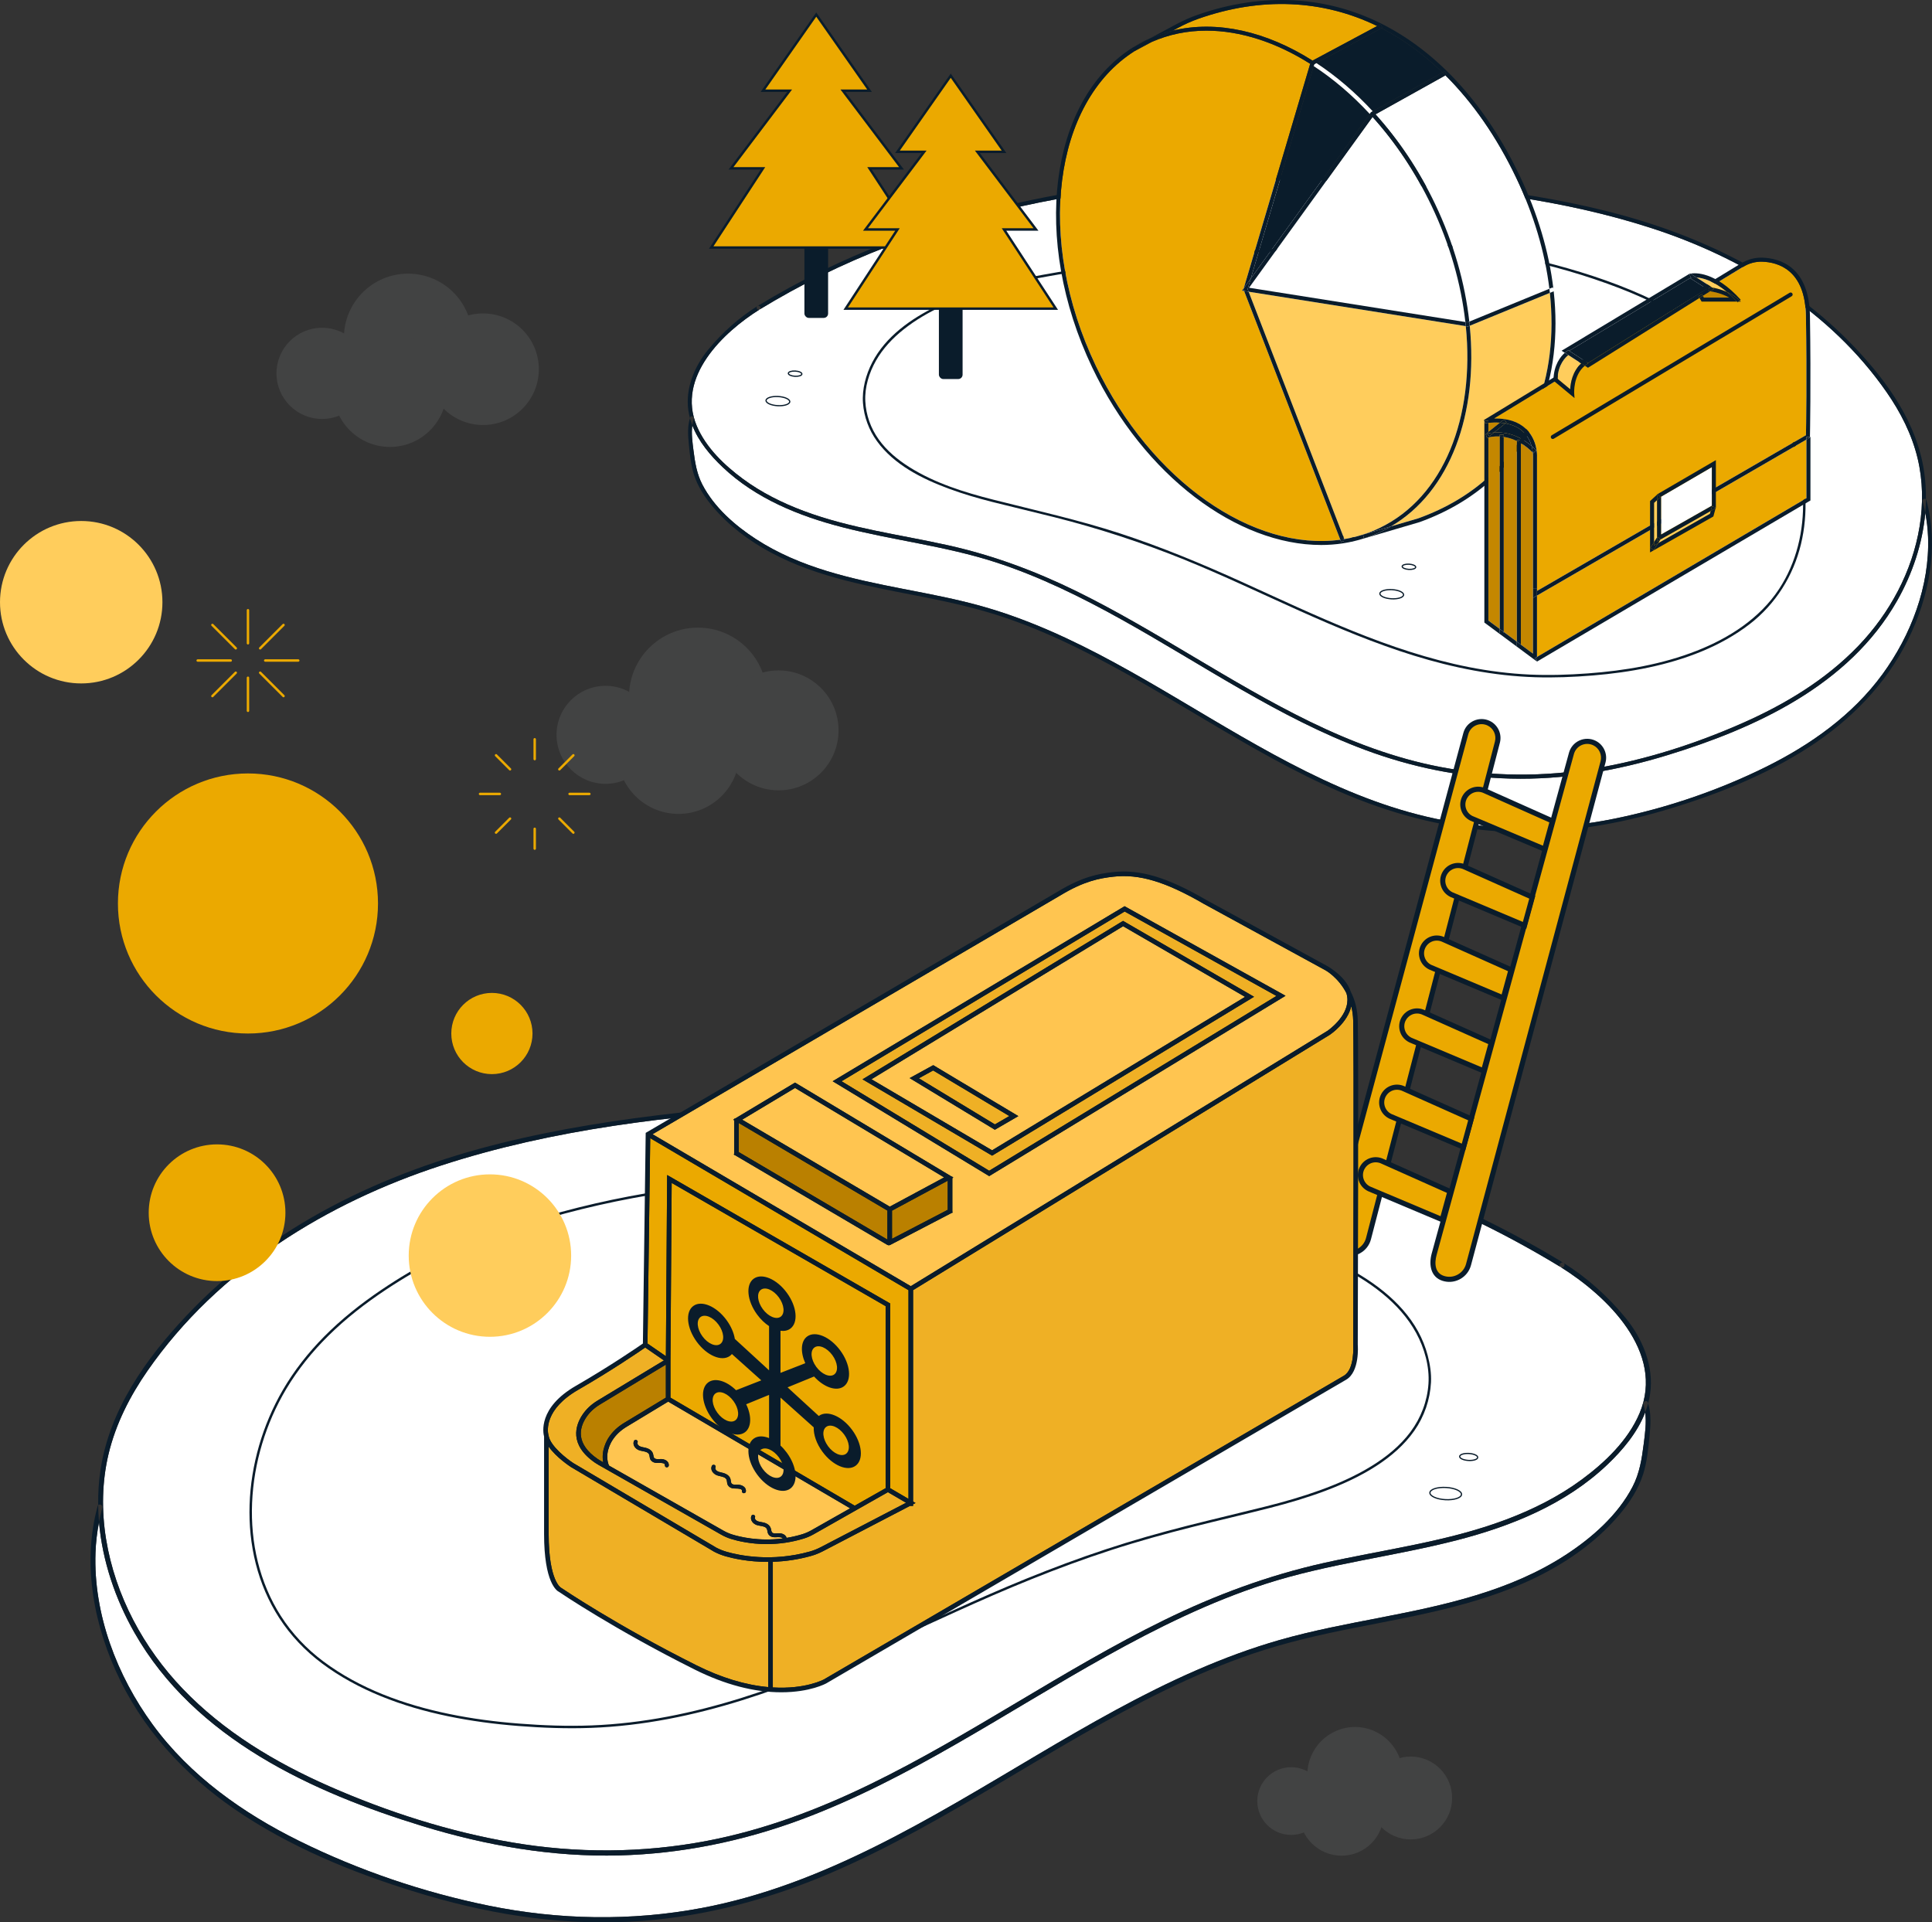
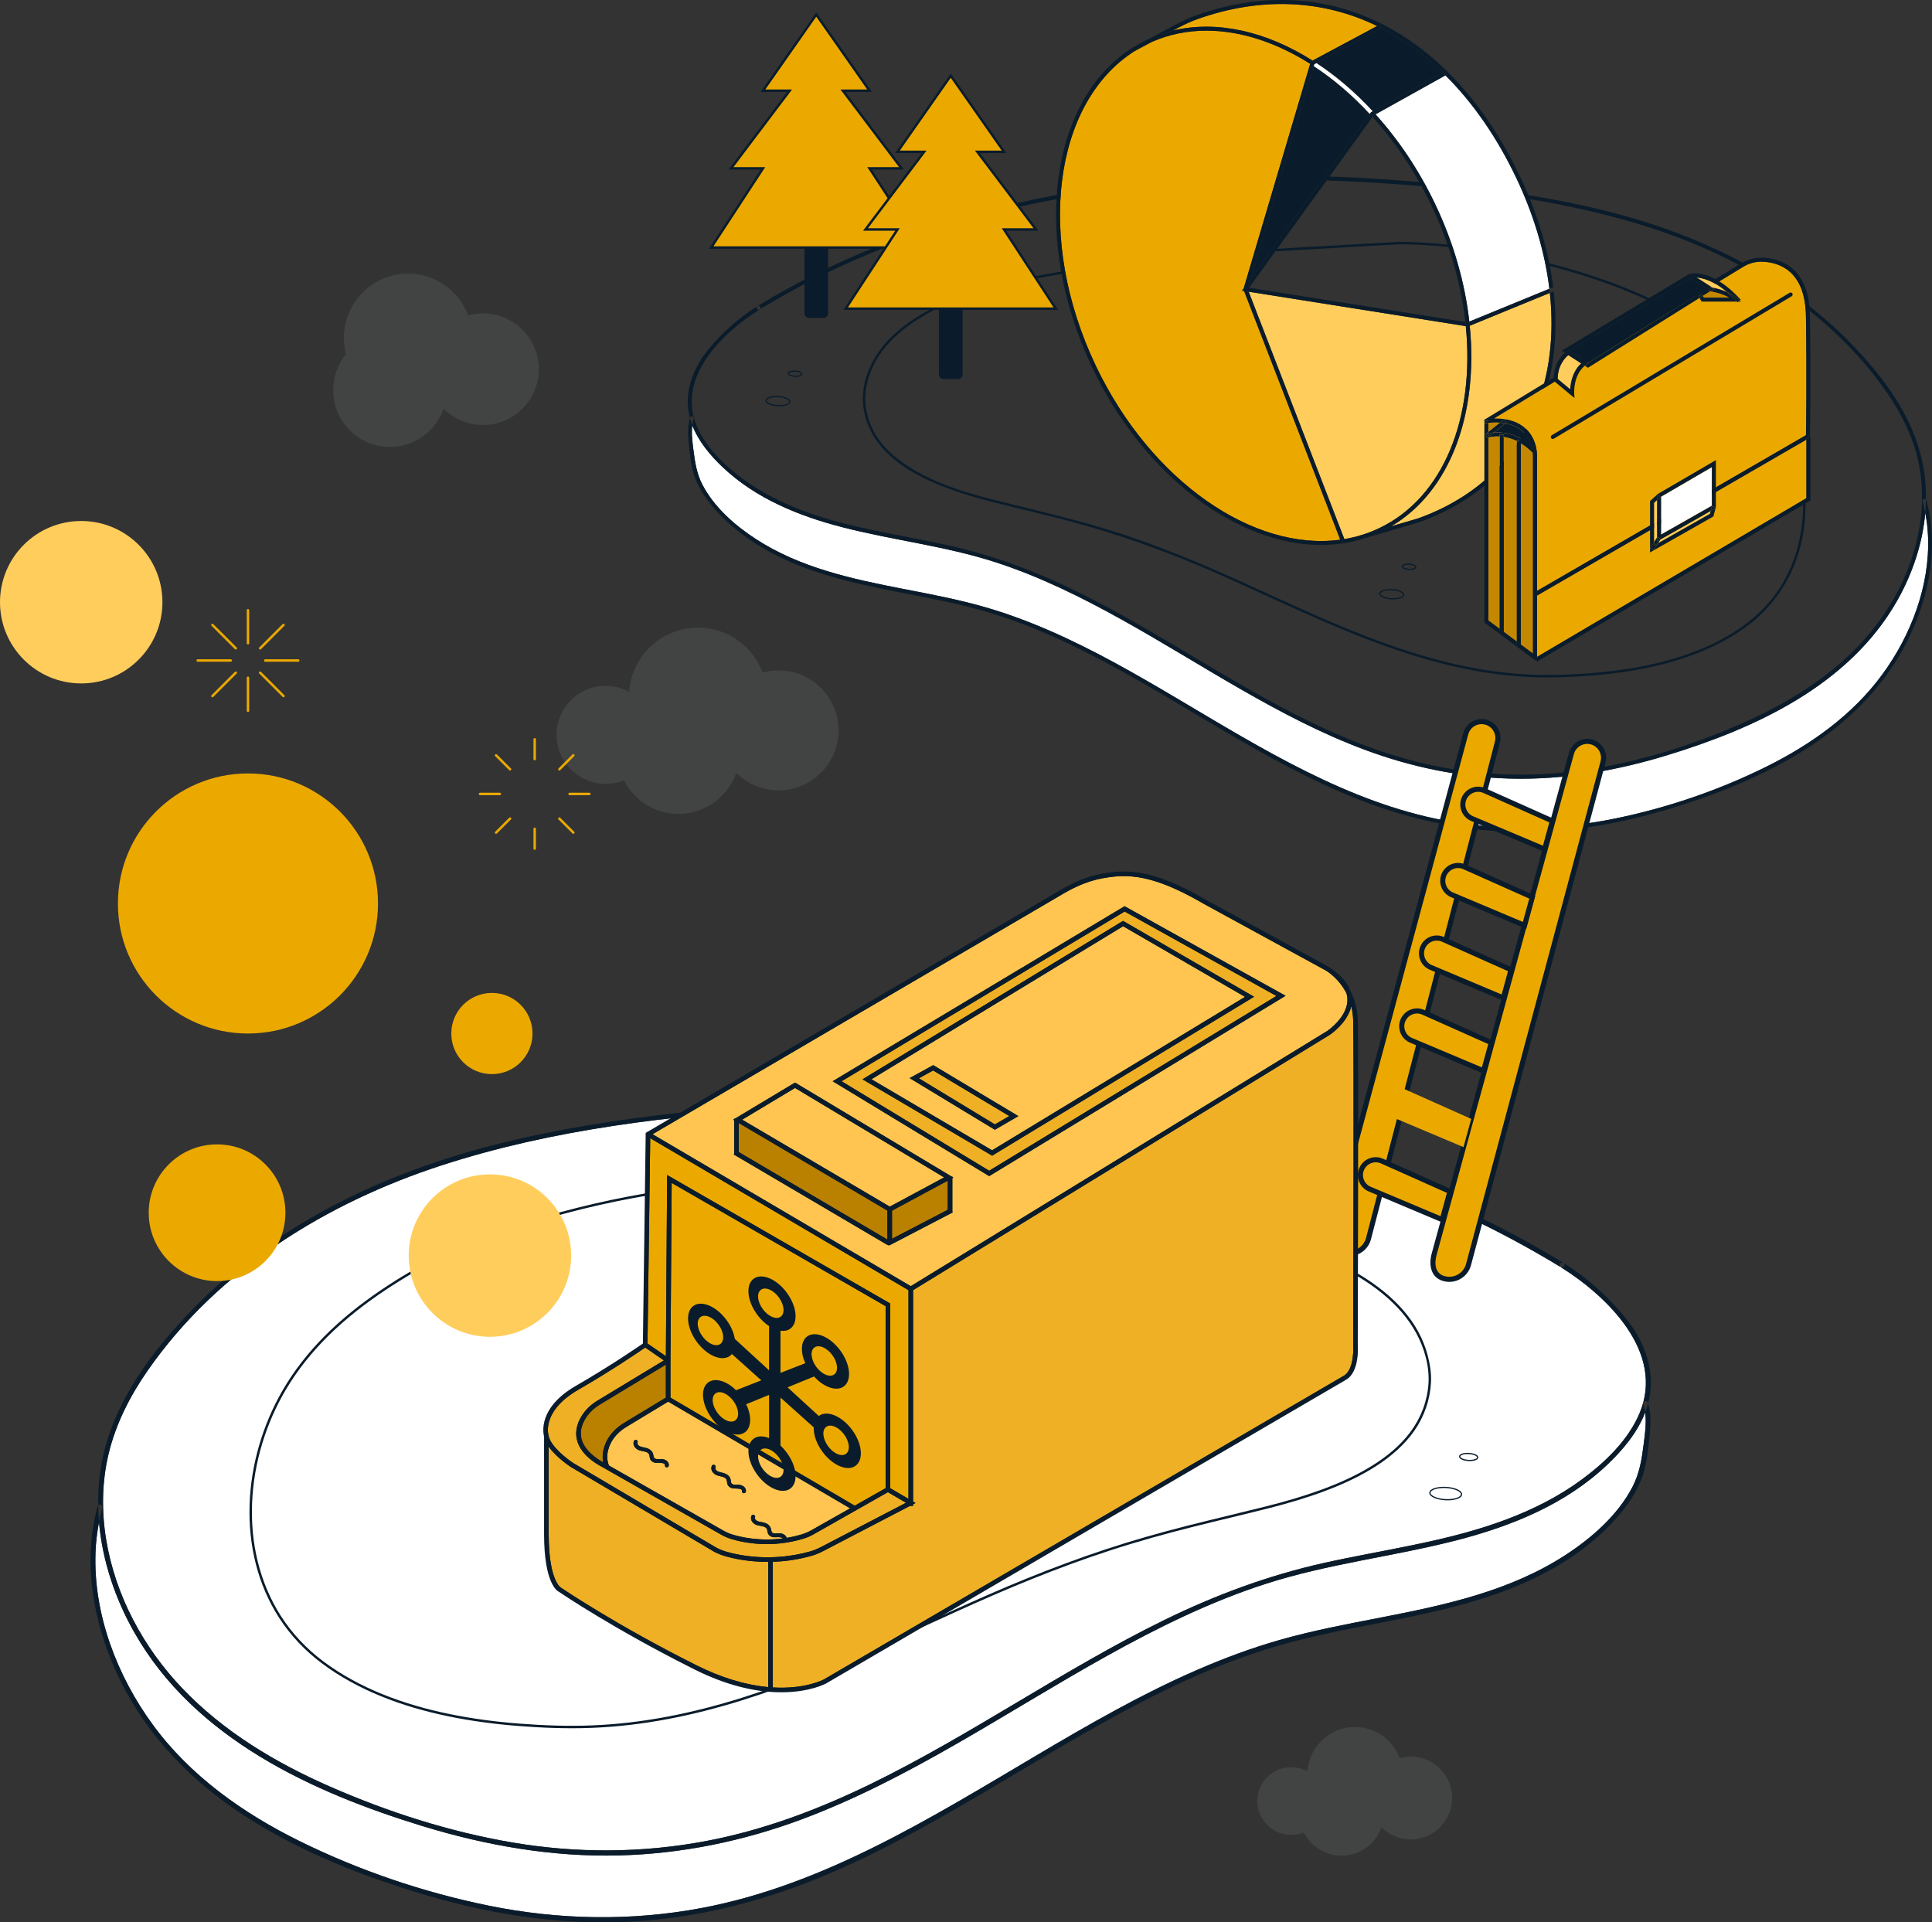
<svg xmlns="http://www.w3.org/2000/svg" id="Layer_1" version="1.1" viewBox="0 0 1186.511 1180.568">
  <rect x="0" y="0" width="1186.511" height="1180.568" fill="#333333" stroke="none" />
  <defs>
    <style>
      .st0 {
        stroke: #eba900;
        stroke-linecap: round;
      }

      .st0, .st1 {
        stroke-width: 1.5px;
      }

      .st0, .st1, .st2 {
        stroke-miterlimit: 10;
      }

      .st0, .st2 {
        fill: none;
      }

      .st3 {
        fill: #c48700;
      }

      .st4 {
        fill: #0a1c2b;
      }

      .st5 {
        fill: #ba8000;
      }

      .st6 {
        fill: #efb025;
      }

      .st7 {
        fill: #ffcd5c;
      }

      .st8 {
        fill: #fff;
      }

      .st9 {
        opacity: .2;
      }

      .st10 {
        fill: #7e8081;
      }

      .st1, .st11 {
        fill: #eba900;
      }

      .st1, .st2 {
        stroke: #0a1c2b;
      }

      .st2 {
        stroke-width: .75px;
      }

      .st12 {
        fill: #ffc550;
      }
    </style>
  </defs>
  <g>
    <g>
      <path class="st8" d="M702.37,688.604c-72.139-10.849-145.437-12.498-218.2-7.992-71.549,4.431-144.466,12.753-213.19,35.134-69.699,22.699-136.943,63.515-180.42,126.127-10.712,15.427-19.447,32.49-23.885,51.024-4.086,17.065-4.344,34.999-1.539,52.27,5.682,34.989,23.194,67.054,47.091,91.981,25.279,26.368,56.851,45.252,89.63,59.689,35.97,15.843,74.023,28.063,112.627,34.649,39.596,6.755,80.137,6.581,119.685-.963,34.88-6.653,68.336-19.243,100.422-34.867,61.891-30.138,118.627-70.493,180.456-100.76,31.465-15.403,63.99-27.454,97.984-35.041,37.298-8.324,75.563-13.023,111.636-26.555,16.469-6.178,32.463-14.131,46.785-24.702,14.078-10.39,28.373-23.946,35.446-40.657,15.974-37.739-20.433-72.319-48.397-89.782-15.555-9.472-31.491-18.254-47.789-26.271-65.69-32.311-136.471-52.478-208.341-63.286Z" />
      <path class="st8" d="M895.129,945.771c-39.196,10.142-79.578,14.512-118.242,27.03-33.884,10.971-66.095,26.867-97.347,44.27-61.862,34.45-120.93,75.548-187.315,100.267-36.004,13.407-73.69,21.112-111.894,22.109-41.041,1.071-81.671-6.019-120.91-18.034-67.209-20.58-139.765-53.496-176.929-118.916-11.652-20.511-19.608-43.858-21.686-67.727-1.187,6.158-1.931,12.393-2.157,18.691-1.362,37.908,13.321,75.788,35.06,105.552,23.118,31.651,55.669,54.539,89.865,71.456,36.782,18.197,76.522,31.674,116.506,39.824,43.114,8.788,87.492,9.613,130.84,1.455,74.839-14.085,140.654-55.262,205.91-93.891,31.936-18.905,64.196-37.45,98.119-52.221,16.511-7.19,33.402-13.476,50.654-18.418,20.656-5.917,41.755-9.844,62.788-13.935,38.975-7.581,78.884-16.123,113.034-38.323,16.033-10.423,32.067-24.369,41.187-41.913,4.308-8.286,5.71-17.199,6.864-26.401.756-6.028,1.768-12.959.888-19.256-4.825,12.525-13.953,23.279-23.408,32.243-25.553,24.224-58.779,37.588-91.828,46.14Z" />
      <path class="st4" d="M62.797,926.002c-.788,2.899-1.424,5.827-1.991,8.767,2.079,23.869,10.034,47.215,21.686,67.727,37.164,65.42,109.719,98.337,176.929,118.916,39.238,12.015,79.869,19.105,120.91,18.034,38.204-.996,75.889-8.702,111.894-22.109,66.386-24.719,125.454-65.817,187.315-100.267,31.251-17.403,63.462-33.299,97.347-44.27,38.664-12.518,79.046-16.888,118.242-27.03,33.049-8.552,66.275-21.916,91.828-46.14,9.455-8.963,18.583-19.718,23.408-32.243-.224-1.601-.538-3.171-1.047-4.663-.641-1.879,2.041-3.323,2.687-1.43.065.192.106.391.167.584.513-1.912.935-3.856,1.224-5.844,2.48-17.034-4.713-34.085-15.157-46.795-10.867-13.225-23.73-24.744-38.065-33.696,1.672,1.018-.007,3.631-1.673,2.616,27.964,17.463,64.371,52.043,48.397,89.782-7.073,16.711-21.368,30.267-35.446,40.657-14.322,10.571-30.316,18.523-46.785,24.702-36.072,13.532-74.338,18.231-111.636,26.555-33.994,7.586-66.519,19.638-97.984,35.041-61.828,30.267-118.565,70.622-180.456,100.76-32.086,15.624-65.542,28.214-100.422,34.867-39.548,7.544-80.089,7.718-119.685.963-38.604-6.586-76.657-18.805-112.627-34.649-32.779-14.437-64.351-33.321-89.63-59.689-23.897-24.927-41.409-56.991-47.091-91.981-2.805-17.271-2.547-35.205,1.539-52.27,4.437-18.535,13.173-35.598,23.885-51.024,43.477-62.612,110.721-103.428,180.42-126.127,68.724-22.381,141.642-30.704,213.19-35.134,72.763-4.506,146.061-2.857,218.2,7.992,71.87,10.808,142.651,30.975,208.341,63.286,16.298,8.016,32.234,16.798,47.789,26.271-1.661-1.037.016-3.651,1.673-2.616-64.122-39.047-134.709-65.359-207.435-80.946-73.52-15.757-148.915-20.987-223.949-19.072-37.35.953-74.663,3.677-111.821,7.852-36.784,4.134-73.49,9.762-109.521,18.716-71.943,17.878-140.567,50.377-193.031,105.998-24.8,26.292-47.115,57.534-52.709,94.75-1.074,7.148-1.501,14.341-1.404,21.518.92-.987,2.947-.024,2.494,1.641Z" />
      <path class="st4" d="M994.768,929.905c6.056-7.203,11.37-15.341,14.315-24.469,2.383-7.386,3.169-15.595,3.929-23.31.655-6.649,1.185-13.805-.841-20.247-.503,1.874-1.113,3.708-1.807,5.509.881,6.297-.132,13.228-.888,19.256-1.154,9.202-2.557,18.115-6.864,26.401-9.12,17.543-25.154,31.489-41.187,41.913-34.149,22.201-74.058,30.742-113.034,38.323-21.033,4.091-42.132,8.018-62.788,13.935-17.253,4.942-34.143,11.228-50.654,18.418-33.923,14.771-66.182,33.316-98.119,52.221-65.256,38.629-131.071,79.806-205.91,93.891-43.348,8.159-87.726,7.334-130.84-1.455-39.984-8.15-79.724-21.627-116.506-39.824-34.195-16.917-66.747-39.806-89.865-71.456-21.739-29.764-36.422-67.644-35.06-105.552.226-6.297.97-12.533,2.157-18.691-.301-3.461-.457-6.933-.504-10.409-.152.163-.281.365-.356.641-9.783,35.99-2.068,74.541,13.99,107.153,17.216,34.964,44.592,62.476,76.418,83.083,34.347,22.24,73.081,37.359,111.903,48.795,42.82,12.614,87.159,18.977,131.733,15.667,40.524-3.009,79.811-13.736,117.312-29.941,35.603-15.386,69.357-34.969,102.817-54.815,33.332-19.77,66.521-39.956,101.3-56.874,17.584-8.554,35.565-16.263,54.016-22.528,20.283-6.887,41.079-11.623,62.005-15.769,40.341-7.994,81.714-14.673,118.659-34.526,16.68-8.963,32.257-20.579,44.67-35.342Z" />
    </g>
    <path class="st4" d="M465.823,726.259c-12.734.038-25.459.881-38.118,2.241-13.801,1.483-27.536,3.581-41.171,6.175-14.14,2.69-28.179,5.917-42.073,9.678-13.587,3.678-27.044,7.863-40.274,12.673-12.18,4.428-24.19,9.375-35.821,15.099-11.961,5.886-23.45,12.749-34.485,20.22-12.466,8.44-24.325,17.858-34.916,28.577-9.728,9.847-18.377,20.828-25.334,32.808-6.203,10.682-11.076,22.147-14.516,34.009-3.432,11.838-5.441,24.111-5.836,36.433-.39,12.158.81,24.398,3.812,36.195,2.994,11.77,7.812,23.094,14.419,33.294,6.984,10.785,15.87,20.102,26.138,27.801,11.15,8.36,23.509,14.991,36.396,20.248,13.265,5.41,27.098,9.359,41.115,12.267,14.209,2.947,28.632,4.833,43.094,5.974,14.86,1.172,29.842,1.737,44.742,1.181,15.835-.591,31.612-2.479,47.179-5.42,15.481-2.925,30.753-6.891,45.786-11.592,15.058-4.708,29.88-10.149,44.521-16.021,14.612-5.86,29.048-12.148,43.41-18.595,14.404-6.466,28.733-13.095,43.11-19.621,15.201-6.9,30.475-13.613,45.961-19.851,16.201-6.526,32.589-12.599,49.199-18.003,16.712-5.437,33.64-10.126,50.682-14.41,15.756-3.96,31.592-7.61,47.331-11.64,11.395-2.918,22.702-6.25,33.715-10.397,10.872-4.094,21.532-8.97,31.308-15.281,8.979-5.796,17.274-12.887,23.422-21.694,6.11-8.751,9.644-19.004,10.209-29.663.291-5.497-.628-11.213-2.017-16.522-1.34-5.123-3.336-10.075-5.877-14.72-5.185-9.477-12.582-17.595-20.917-24.401-8.942-7.303-18.953-13.219-29.354-18.189-10.678-5.102-21.805-9.243-33.117-12.701-12.254-3.747-24.692-6.538-37.274-8.928-16.438-3.123-32.939-5.914-49.492-8.354-15.451-2.278-30.946-4.251-46.472-5.945-15.138-1.653-30.304-3.041-45.485-4.241-15.271-1.207-30.556-2.224-45.846-3.152-15.928-.967-31.861-1.839-47.794-2.717-16.457-.907-32.913-1.822-49.365-2.816-.964-.058-.961,1.442,0,1.5,16.904,1.021,33.812,1.959,50.72,2.89,15.695.865,31.39,1.726,47.079,2.681,15.146.922,30.287,1.933,45.414,3.13,14.97,1.185,29.927,2.554,44.856,4.179,15.533,1.69,31.035,3.659,46.493,5.938,16.316,2.405,32.58,5.152,48.784,8.22,12.554,2.377,24.969,5.122,37.205,8.826,11.299,3.421,22.421,7.51,33.091,12.575,10.39,4.932,20.439,10.792,29.374,18.068,8.329,6.782,15.717,14.85,20.871,24.323,5.093,9.36,8.301,20.58,7.562,31.299-.735,10.663-4.603,20.782-10.95,29.36-6.413,8.666-14.987,15.556-24.12,21.171-9.939,6.11-20.686,10.836-31.639,14.8-10.867,3.933-21.993,7.118-33.198,9.927-16.059,4.026-32.183,7.789-48.229,11.865-16.861,4.283-33.596,9.017-50.117,14.473-16.431,5.426-32.646,11.496-48.678,18.002-15.116,6.134-30.032,12.714-44.883,19.46-14.178,6.44-28.313,12.976-42.52,19.352-14.376,6.452-28.827,12.743-43.458,18.597-14.444,5.779-29.065,11.135-43.915,15.778-14.895,4.657-30.025,8.595-45.359,11.511-15.504,2.948-31.212,4.838-46.986,5.439-14.775.563-29.63.015-44.367-1.126-14.398-1.115-28.751-2.972-42.9-5.886-13.961-2.875-27.742-6.78-40.965-12.127-12.899-5.216-25.271-11.862-36.428-20.202-10.299-7.7-19.193-17.101-26.12-27.949-6.535-10.234-11.25-21.554-14.143-33.338-2.886-11.757-3.962-23.92-3.472-36.008.499-12.307,2.626-24.534,6.176-36.325,3.54-11.76,8.5-23.089,14.79-33.639,7.163-12.012,16.024-22.962,25.973-32.773,10.716-10.568,22.65-19.838,35.179-28.152,10.907-7.238,22.22-13.871,34.009-19.568,11.682-5.646,23.727-10.524,35.942-14.888,13.171-4.705,26.556-8.806,40.07-12.406,13.714-3.654,27.567-6.792,41.517-9.405,13.601-2.548,27.3-4.602,41.066-6.023,12.051-1.244,24.161-2.011,36.279-2.048.965-.003.967-1.503,0-1.5h0Z" />
  </g>
  <g class="st9">
    <path id="Path_7069-212" class="st10" d="M470.991,427.785c0,23.388-18.96,42.348-42.348,42.348s-42.347-18.96-42.347-42.348,18.96-42.347,42.347-42.347h.002c23.387,0,42.346,18.959,42.346,42.346v.002" />
    <path id="Path_7070-212" class="st10" d="M514.984,448.538c0,20.338-16.487,36.825-36.826,36.825s-36.825-16.487-36.825-36.825,16.487-36.825,36.825-36.825h.002c20.337.001,36.824,16.488,36.824,36.825" />
    <path id="Path_7071-212" class="st10" d="M454.174,462.351c0,20.704-16.784,37.487-37.487,37.487s-37.487-16.784-37.487-37.487,16.784-37.487,37.487-37.487h0c20.703,0,37.487,16.784,37.487,37.487" />
    <path id="Path_7072-212" class="st10" d="M401.988,451.272c.001,16.625-13.475,30.102-30.1,30.103-16.625.001-30.102-13.475-30.103-30.1-.001-16.625,13.475-30.102,30.1-30.103h.003c16.624,0,30.1,13.476,30.1,30.1" />
  </g>
  <g class="st9">
    <path id="Path_7069-2121" data-name="Path_7069-212" class="st10" d="M861.416,1089.843c0,16.159-13.1,29.259-29.259,29.259s-29.259-13.1-29.259-29.259,13.1-29.259,29.259-29.259h.001c16.158,0,29.257,13.099,29.257,29.257v.001" />
    <path id="Path_7070-2121" data-name="Path_7070-212" class="st10" d="M891.812,1104.182c0,14.052-11.391,25.443-25.443,25.443s-25.443-11.391-25.443-25.443,11.391-25.443,25.443-25.443h.001c14.052.001,25.442,11.392,25.442,25.443" />
    <path id="Path_7071-2121" data-name="Path_7071-212" class="st10" d="M849.797,1113.726c0,14.304-11.596,25.9-25.901,25.9s-25.9-11.596-25.9-25.9,11.596-25.9,25.9-25.9h0c14.304,0,25.901,11.596,25.901,25.9" />
    <path id="Path_7072-2121" data-name="Path_7072-212" class="st10" d="M813.741,1106.071c.001,11.486-9.31,20.798-20.797,20.799-11.486.001-20.798-9.31-20.799-20.797-.001-11.486,9.31-20.798,20.797-20.799h.002c11.486,0,20.797,9.311,20.797,20.797" />
  </g>
  <g class="st9">
    <path id="Path_7069-2122" data-name="Path_7069-212" class="st10" d="M290.001,207.439c0,21.76-17.64,39.399-39.399,39.399s-39.399-17.64-39.399-39.399,17.64-39.399,39.399-39.399h.002c21.759,0,39.398,17.639,39.398,39.398v.002" />
    <path id="Path_7070-2122" data-name="Path_7070-212" class="st10" d="M330.931,226.747c0,18.922-15.339,34.262-34.262,34.262s-34.262-15.339-34.262-34.262,15.339-34.262,34.262-34.262h.002c18.922.001,34.26,15.34,34.26,34.262" />
    <path id="Path_7071-2122" data-name="Path_7071-212" class="st10" d="M274.355,239.599c0,19.262-15.615,34.877-34.877,34.877s-34.877-15.615-34.877-34.877,15.615-34.877,34.877-34.877h0c19.262,0,34.877,15.615,34.877,34.877" />
-     <path id="Path_7072-2122" data-name="Path_7072-212" class="st10" d="M225.801,229.291c.001,15.467-12.537,28.007-28.004,28.008-15.467.001-28.007-12.537-28.008-28.004-.001-15.467,12.537-28.007,28.004-28.008h.003c15.466,0,28.004,12.538,28.004,28.004" />
  </g>
  <g>
    <ellipse class="st2" cx="887.855" cy="917.227" rx="3.757" ry="9.719" transform="translate(-76.753 1753.364) rotate(-86.851)" />
    <ellipse class="st2" cx="901.96" cy="894.743" rx="2.143" ry="5.544" transform="translate(-40.972 1746.199) rotate(-86.851)" />
  </g>
  <g>
    <g>
      <g>
-         <path class="st8" d="M670.776,118.635c57.526-8.651,115.975-9.966,173.998-6.373,57.055,3.533,115.201,10.17,170.003,28.017,55.579,18.101,109.202,50.649,143.871,100.577,8.542,12.302,15.508,25.908,19.046,40.688,3.258,13.608,3.464,27.909,1.227,41.681-4.531,27.901-18.496,53.47-37.552,73.348-20.158,21.026-45.334,36.085-71.473,47.598-28.683,12.634-59.028,22.378-89.812,27.63-31.575,5.387-63.903,5.248-95.44-.768-27.814-5.305-54.493-15.345-80.079-27.804-49.353-24.033-94.596-56.213-143.9-80.349-25.091-12.283-51.027-21.893-78.135-27.942-29.742-6.637-60.256-10.385-89.021-21.176-13.133-4.927-25.887-11.268-37.307-19.698-11.226-8.285-22.625-19.095-28.265-32.421-12.738-30.094,16.294-57.669,38.593-71.594,12.404-7.554,25.112-14.556,38.108-20.949,52.383-25.766,108.825-41.847,166.136-50.466Z" />
        <path class="st8" d="M517.065,323.707c31.256,8.088,63.458,11.572,94.289,21.555,27.02,8.748,52.706,21.424,77.627,35.302,49.33,27.471,96.432,60.244,149.37,79.955,28.711,10.691,58.762,16.835,89.227,17.63,32.727.854,65.127-4.8,96.416-14.381,53.594-16.411,111.452-42.659,141.087-94.827,9.292-16.356,15.636-34.974,17.293-54.007.946,4.91,1.54,9.883,1.72,14.904,1.086,30.229-10.622,60.435-27.958,84.17-18.435,25.239-44.392,43.491-71.66,56.981-29.331,14.511-61.02,25.258-92.905,31.757-34.381,7.008-69.768,7.666-104.335,1.16-59.679-11.232-112.161-44.067-164.198-74.871-25.467-15.076-51.192-29.863-78.242-41.642-13.167-5.733-26.635-10.746-40.393-14.687-16.471-4.719-33.297-7.85-50.069-11.112-31.08-6.045-62.904-12.857-90.136-30.56-12.785-8.312-25.571-19.433-32.844-33.422-3.435-6.607-4.554-13.715-5.474-21.053-.603-4.807-1.41-10.334-.708-15.356,3.847,9.987,11.127,18.564,18.666,25.711,20.376,19.317,46.872,29.974,73.226,36.793Z" />
        <path class="st4" d="M1180.787,307.943c.628,2.311,1.135,4.646,1.587,6.991-1.657,19.033-8.002,37.651-17.293,54.007-29.635,52.168-87.493,78.416-141.087,94.827-31.29,9.581-63.689,15.235-96.416,14.381-30.465-.795-60.516-6.939-89.227-17.63-52.938-19.712-100.04-52.484-149.37-79.955-24.92-13.878-50.606-26.554-77.627-35.302-30.831-9.983-63.033-13.467-94.289-21.555-26.354-6.819-52.85-17.476-73.226-36.793-7.54-7.147-14.819-15.724-18.666-25.711.178-1.276.429-2.529.835-3.718.511-1.498-1.627-2.65-2.142-1.141-.052.153-.085.312-.133.466-.409-1.524-.745-3.075-.976-4.66-1.978-13.584,3.758-27.18,12.086-37.315,8.665-10.546,18.923-19.732,30.354-26.87-1.333.812.006,2.895,1.334,2.086-22.299,13.925-51.331,41.5-38.593,71.594,5.64,13.326,17.039,24.136,28.265,32.421,11.421,8.429,24.175,14.771,37.307,19.698,28.765,10.791,59.279,14.538,89.021,21.176,27.108,6.05,53.044,15.66,78.135,27.942,49.303,24.136,94.546,56.316,143.9,80.349,25.586,12.459,52.265,22.498,80.079,27.804,31.537,6.015,63.865,6.154,95.44.768,30.784-5.252,61.128-14.996,89.812-27.63,26.139-11.513,51.315-26.571,71.473-47.598,19.056-19.877,33.021-45.446,37.552-73.348,2.237-13.772,2.031-28.073-1.227-41.681-3.538-14.78-10.504-28.387-19.046-40.688-34.669-49.928-88.292-82.476-143.871-100.577-54.803-17.847-112.949-24.484-170.003-28.017-58.023-3.594-116.472-2.278-173.998,6.373-57.311,8.619-113.753,24.7-166.136,50.466-12.997,6.393-25.704,13.395-38.108,20.949,1.325-.827-.013-2.911-1.334-2.086,51.132-31.137,107.42-52.119,165.414-64.549,58.627-12.565,118.748-16.735,178.583-15.208,29.784.76,59.538,2.932,89.169,6.262,29.332,3.297,58.603,7.784,87.335,14.925,57.369,14.257,112.092,40.172,153.928,84.526,19.776,20.966,37.57,45.879,42.031,75.556.857,5.7,1.197,11.436,1.119,17.159-.734-.787-2.35-.019-1.989,1.309Z" />
        <path class="st4" d="M437.61,311.055c-4.829-5.744-9.067-12.233-11.415-19.512-1.9-5.89-2.527-12.436-3.133-18.588-.522-5.302-.945-11.008.671-16.145.401,1.494.888,2.957,1.441,4.393-.702,5.022.105,10.549.708,15.356.92,7.338,2.039,14.446,5.474,21.053,7.273,13.989,20.058,25.11,32.844,33.422,27.231,17.703,59.056,24.515,90.136,30.56,16.772,3.262,33.597,6.394,50.069,11.112,13.758,3.941,27.226,8.954,40.393,14.687,27.051,11.779,52.775,26.567,78.242,41.642,52.037,30.804,104.519,63.64,164.198,74.871,34.567,6.506,69.955,5.848,104.335-1.16,31.884-6.499,63.574-17.246,92.905-31.757,27.268-13.49,53.226-31.742,71.66-56.981,17.336-23.735,29.044-53.941,27.958-84.17-.18-5.022-.774-9.994-1.72-14.904.24-2.76.364-5.528.402-8.3.121.13.224.291.284.511,7.801,28.699,1.649,59.441-11.156,85.446-13.729,27.881-35.559,49.82-60.937,66.253-27.389,17.734-58.277,29.791-89.234,38.91-34.146,10.058-69.503,15.133-105.047,12.493-32.315-2.4-63.643-10.953-93.548-23.876-28.391-12.269-55.307-27.885-81.989-43.711-26.58-15.765-53.046-31.862-80.779-45.352-14.022-6.821-28.361-12.969-43.074-17.964-16.174-5.492-32.757-9.268-49.444-12.575-32.169-6.374-65.161-11.701-94.622-27.532-13.301-7.148-25.722-16.41-35.621-28.183Z" />
      </g>
      <path class="st4" d="M859.404,150.011c21.06.066,42.11,2.718,62.775,6.645,22.038,4.188,43.844,9.933,64.952,17.548,9.723,3.508,19.307,7.429,28.594,11.973,9.355,4.577,18.339,9.903,26.989,15.698,19.063,12.77,36.442,28.588,48.17,48.508,9.966,16.927,15.764,36.422,16.4,56.069.627,19.386-3.969,39.004-14.704,55.301-11.905,18.072-30.697,30.088-50.548,37.894-21.302,8.377-44.192,12.253-66.938,13.912-11.803.861-23.691,1.251-35.518.716-12.629-.57-25.197-2.172-37.598-4.615-24.447-4.816-48.138-12.833-71.208-22.147-23.154-9.348-45.742-20.013-68.477-30.319-24.296-11.014-48.947-21.261-74.317-29.558-25.559-8.359-51.773-14.148-77.815-20.737-17.828-4.511-35.933-10.134-51.612-19.983-7.203-4.525-13.938-10.084-18.905-17.05-4.925-6.908-7.814-15.01-8.243-23.493-.432-8.546,2.357-17.504,6.542-24.872,4.251-7.483,10.248-13.826,16.958-19.16,14.577-11.586,32.403-18.835,50.115-24.094,9.935-2.95,20.015-5.096,30.195-7.005,12.915-2.422,25.879-4.587,38.882-6.48,24.034-3.499,48.197-6.021,72.408-7.915,24.603-1.925,49.249-3.252,73.888-4.61,13.005-.717,26.01-1.441,39.012-2.226.959-.058.966-1.558,0-1.5-26.353,1.591-52.723,2.896-79.074,4.509-24.314,1.488-48.614,3.293-72.829,5.974-25.785,2.854-51.45,6.716-76.927,11.607-19.078,3.663-37.992,8.942-55.495,17.512-15.689,7.681-31.168,18.557-39.401,34.422-3.925,7.563-6.354,16.53-5.695,25.092.65,8.443,3.646,16.497,8.618,23.346,10.525,14.497,27.604,23.016,43.994,29.105,8.782,3.263,17.791,5.888,26.868,8.192,12.677,3.218,25.421,6.169,38.102,9.37,27.131,6.85,53.639,15.495,79.581,25.991,24.014,9.716,47.372,20.925,71.004,31.514,22.948,10.282,46.189,20.059,70.236,27.496,24.099,7.453,49.037,12.45,74.297,13.255,11.855.378,23.777-.108,35.594-1.083,11.532-.952,23.03-2.504,34.351-4.913,22.04-4.69,43.874-12.736,61.867-26.589,15.878-12.225,26.848-29.647,31.534-49.093,4.605-19.11,3.369-39.42-2.301-58.165-6.114-20.214-17.531-38.248-32.494-53.085-8.507-8.435-17.989-15.852-27.94-22.503-8.786-5.873-17.912-11.259-27.421-15.876-19.429-9.434-40.06-16.402-60.897-21.976-21.723-5.811-43.915-10.097-66.287-12.429-9.728-1.014-19.503-1.639-29.286-1.67-.965-.003-.967,1.497,0,1.5h0Z" />
    </g>
    <g>
      <ellipse class="st2" cx="477.733" cy="246.321" rx="2.815" ry="7.282" transform="translate(205.545 709.805) rotate(-86.851)" />
      <ellipse class="st2" cx="488.301" cy="229.476" rx="1.605" ry="4.153" transform="translate(232.351 704.436) rotate(-86.851)" />
    </g>
    <g>
      <ellipse class="st2" cx="854.71" cy="364.919" rx="2.815" ry="7.282" transform="translate(443.397 1198.296) rotate(-86.851)" />
      <ellipse class="st2" cx="865.277" cy="348.074" rx="1.605" ry="4.153" transform="translate(470.204 1192.928) rotate(-86.851)" />
      <ellipse class="st2" cx="827.573" cy="330.728" rx="1.605" ry="4.153" transform="translate(451.891 1138.887) rotate(-86.851)" />
    </g>
  </g>
  <g>
    <rect class="st4" x="494.02" y="145.222" width="14.548" height="50.013" rx="2.682" ry="2.682" />
    <polygon class="st1" points="501.294 152.008 565.806 152.008 534.018 103.39 553.652 103.39 517.656 55.707 534.018 55.707 501.294 8.959 468.57 55.707 484.932 55.707 448.936 103.39 468.57 103.39 436.782 152.008 501.294 152.008" />
  </g>
  <g>
    <rect class="st4" x="576.612" y="182.762" width="14.548" height="50.013" rx="2.682" ry="2.682" />
    <polygon class="st1" points="583.885 189.547 648.398 189.547 616.609 140.93 636.243 140.93 600.247 93.247 616.609 93.247 583.885 46.499 551.162 93.247 567.524 93.247 531.528 140.93 551.162 140.93 519.373 189.547 583.885 189.547" />
  </g>
  <g>
    <g>
      <path class="st11" d="M965.083,462.674l-84.305,307.523c-1.73,6.312-.692,12.867,5.538,14.873l0.0 0c6.679,2.15,13.794-1.748,15.576-8.535l82.596-308.654c1.223-4.659-1.033-9.53-5.377-11.611l-0-0c-5.65-2.706-12.372.363-14.028,6.405Z" />
      <path class="st4" d="M895.94,785.912c-3.175,1.502-6.73,1.735-10.105.649-7.046-2.267-8.528-9.636-6.571-16.778l84.306-307.524c.899-3.278,3.166-5.977,6.234-7.428.046-.022.096-.044.144-.067,3.139-1.433,6.726-1.4,9.84.091,5.013,2.401,7.626,8.047,6.216,13.422l-82.597,308.655c-.972,3.702-3.356,6.755-6.712,8.595-.249.137-.5.265-.755.386ZM965.083,462.673l1.513.414-84.306,307.524c-1.514,5.518-.94,11.213,4.507,12.965,2.819.907,5.792.624,8.392-.798,2.592-1.421,4.435-3.78,5.187-6.642l82.597-308.655c1.029-3.925-.88-8.046-4.54-9.799-2.273-1.088-4.891-1.113-7.184-.066-.033.016-.069.031-.105.048-2.238,1.059-3.893,3.03-4.549,5.423l-1.513-.414Z" />
    </g>
    <g>
      <path class="st11" d="M900.207,450.541l-81.812,303.848c-1.73,6.312,1.816,12.867,8.046,14.873l0.0 0c6.679,2.15,12.222-1.807,14.004-8.594l79.167-304.921c1.223-4.659-1.033-9.53-5.377-11.611l-0-0c-5.65-2.706-12.372.363-14.028,6.405Z" />
      <path class="st4" d="M834.493,770.046c-3.175,1.502-5.158,1.794-8.533.708-7.047-2.268-11.034-9.639-9.079-16.778l81.813-303.849c.913-3.328,3.125-6.011,6.379-7.495,3.139-1.433,6.726-1.4,9.84.091,5.013,2.401,7.626,8.047,6.216,13.422l-79.168,304.921c-.972,3.702-3.356,6.755-6.712,8.595-.249.137-.5.265-.755.386ZM900.207,450.54l1.513.414-81.813,303.849c-1.511,5.517,1.57,11.212,7.015,12.965,2.819.907,4.208.556,6.82-.857,2.592-1.421,4.435-3.78,5.187-6.642l79.168-304.921c1.029-3.925-.88-8.046-4.54-9.799-2.273-1.088-4.891-1.113-7.184-.066-.033.016-.069.031-.105.048-2.238,1.059-3.893,3.03-4.549,5.423l-1.513-.414Z" />
    </g>
    <g>
      <path class="st11" d="M890.475,731.69l-41.383-18.476c-4.5-2.251-9.975-.56-12.422,3.837l-0.0 0c-2.623,4.714-.75,10.664,4.1,13.025l44.955,18.943,4.749-17.329Z" />
      <path class="st4" d="M886.766,751.158l-46.603-19.638c-2.814-1.366-4.824-3.698-5.739-6.601-.916-2.905-.604-5.969.876-8.63,2.869-5.144,9.232-7.11,14.495-4.477l42.546,18.995-5.576,20.352ZM841.524,714.544c-1.428.675-2.658,1.787-3.485,3.27-1.057,1.901-1.279,4.089-.626,6.164.653,2.073,2.09,3.738,4.044,4.689l43.231,18.214,3.921-14.307-40.156-17.927c-2.278-1.14-4.819-1.099-6.929-.101Z" />
    </g>
    <g>
      <path class="st11" d="M903.529,687.135l-41.383-18.476c-4.5-2.251-9.975-.56-12.422,3.837l-0.0 0c-2.623,4.714-.75,10.664,4.1,13.025l44.955,18.943,4.749-17.329Z" />
-       <path class="st4" d="M899.82,706.602l-46.604-19.636c-2.814-1.367-4.823-3.701-5.738-6.604-.913-2.903-.601-5.968.877-8.628,2.867-5.142,9.229-7.111,14.495-4.478l42.547,18.996-5.576,20.35ZM854.578,669.988c-1.428.675-2.657,1.788-3.484,3.271-1.055,1.899-1.279,4.089-.626,6.163.653,2.073,2.088,3.739,4.042,4.691l43.232,18.212,3.921-14.306-40.156-17.928c-2.278-1.14-4.819-1.099-6.929-.101Z" />
    </g>
    <g>
      <path class="st11" d="M915.856,640.317l-41.383-18.476c-4.5-2.251-9.975-.56-12.422,3.837l-0.0 0c-2.623,4.714-.75,10.664,4.1,13.025l44.955,18.943,4.749-17.329Z" />
      <path class="st4" d="M912.146,659.784l-46.604-19.636c-2.814-1.366-4.822-3.7-5.738-6.603-.913-2.905-.602-5.97.877-8.629,2.869-5.144,9.23-7.11,14.495-4.477l42.546,18.995-5.576,20.35ZM866.905,623.171c-1.428.675-2.658,1.787-3.485,3.27-1.057,1.901-1.279,4.089-.626,6.163s2.089,3.74,4.042,4.691l43.232,18.212,3.921-14.306-40.156-17.927c-2.278-1.14-4.819-1.099-6.929-.101Z" />
    </g>
    <g>
      <path class="st11" d="M927.986,595.542l-41.383-18.476c-4.5-2.251-9.975-.56-12.422,3.837l-0.0 0c-2.623,4.714-.75,10.664,4.1,13.025l44.955,18.943,4.749-17.329Z" />
      <path class="st4" d="M924.276,615.01l-46.602-19.637c-2.815-1.368-4.826-3.702-5.739-6.606-.915-2.903-.603-5.966.875-8.626,2.868-5.145,9.225-7.109,14.495-4.477l42.546,18.995-5.576,20.35ZM879.035,578.397c-1.428.675-2.658,1.787-3.485,3.27-1.055,1.899-1.278,4.086-.625,6.16.653,2.074,2.089,3.741,4.043,4.693l43.23,18.213,3.921-14.306-40.156-17.927c-2.281-1.139-4.819-1.099-6.929-.101Z" />
    </g>
    <g>
      <path class="st11" d="M941.04,550.986l-41.383-18.476c-4.5-2.251-9.975-.56-12.422,3.837l-0.0 0c-2.623,4.714-.75,10.664,4.1,13.025l44.955,18.943,4.749-17.329Z" />
      <path class="st4" d="M937.33,570.454l-46.602-19.637c-2.815-1.368-4.826-3.702-5.739-6.606-.915-2.903-.603-5.966.875-8.626,2.867-5.143,9.23-7.109,14.495-4.477l42.546,18.995-5.576,20.35ZM892.089,533.84c-1.428.675-2.658,1.787-3.485,3.27-1.055,1.899-1.278,4.086-.625,6.16.653,2.074,2.089,3.741,4.043,4.693l43.23,18.213,3.921-14.306-40.156-17.927c-2.278-1.14-4.819-1.099-6.929-.101Z" />
    </g>
    <g>
      <path class="st11" d="M953.367,504.169l-41.383-18.476c-4.5-2.251-9.975-.56-12.422,3.837l-0.0 0c-2.623,4.714-.75,10.664,4.1,13.025l44.955,18.943,4.749-17.329Z" />
      <path class="st4" d="M949.656,523.637l-46.602-19.637c-2.815-1.368-4.826-3.702-5.739-6.606-.915-2.903-.603-5.966.875-8.626,2.869-5.143,9.231-7.112,14.495-4.478l42.547,18.996-5.576,20.35ZM904.415,487.023c-1.428.675-2.657,1.788-3.484,3.271-1.055,1.899-1.278,4.086-.625,6.16s2.089,3.741,4.043,4.693l43.23,18.213,3.921-14.306-40.156-17.928c-2.278-1.14-4.819-1.099-6.929-.101Z" />
    </g>
  </g>
  <g>
    <g>
      <g>
        <path class="st12" d="M689.729,568.114l-155.714,94.692,75.261,44.325,156.535-94.947-76.082-44.071ZM610.989,693.1l-51.133-30.99,13.262-7.273,51.098,30.581-13.227,7.682Z" />
        <path class="st4" d="M609.281,707.836l-76.443-45.021,156.883-95.404.311.179,76.964,44.582-157.716,95.663ZM535.192,662.798l74.08,43.629,155.354-94.23-74.889-43.38-154.545,93.981ZM610.983,693.803l-52.337-31.719,14.485-7.944,52.275,31.286-14.424,8.377ZM561.066,662.137l49.93,30.261,12.031-6.987-49.922-29.877-12.039,6.603Z" />
      </g>
      <g>
        <polygon class="st6" points="563.081 662.18 611.006 691.226 621.043 685.398 573.083 656.695 563.081 662.18" />
        <path class="st4" d="M611,691.929l-49.128-29.775,11.225-6.156,49.136,29.408-11.233,6.522ZM564.291,662.206l46.722,28.317,8.84-5.132-46.783-27.999-8.779,4.814Z" />
      </g>
      <g>
        <polygon class="st12" points="488.264 667.434 454.589 687.62 546.43 741.72 581.043 723.098 488.264 667.434" />
        <path class="st4" d="M546.417,742.414l-.294-.172-92.717-54.617,34.857-20.897,94.001,56.398-35.848,19.288ZM455.773,687.615l90.671,53.412,33.377-17.958-91.557-54.931-32.492,19.477Z" />
      </g>
      <g>
        <polygon class="st5" points="453.086 707.852 545.599 762.315 545.599 743.101 453.086 688.606 453.086 707.852" />
        <path class="st4" d="M546.204,763.372l-93.722-55.175v-20.649l93.722,55.207v20.616ZM453.691,707.506l91.304,53.752v-17.811l-91.304-53.782v17.842Z" />
      </g>
      <g>
        <path class="st6" d="M690.686,559.088l-175.033,104.925,91.839,55.673,177.606-108.07-94.412-52.528ZM530.876,662.828l158.832-96.589,79.264,45.914-159.683,96.856-78.413-46.181Z" />
        <path class="st4" d="M607.493,720.393l-93.011-56.384,176.193-105.62.305.17,95.32,53.032-178.806,108.801ZM516.824,664.016l90.667,54.962,176.406-107.339-93.2-51.853-173.873,104.23ZM609.294,709.714l-79.594-46.877,160.001-97.301.311.179,80.146,46.426-160.864,97.572ZM532.053,662.82l77.231,45.485,158.503-96.14-78.07-45.223-157.664,95.878Z" />
      </g>
      <g>
        <polygon class="st5" points="547.211 761.77 582.648 743.335 582.648 724.065 547.211 743.131 547.211 761.77" />
        <path class="st4" d="M546.607,762.766v-19.996l36.646-19.716v20.649l-36.646,19.063ZM547.816,743.492v17.282l34.229-17.806v-17.892l-34.229,18.416Z" />
      </g>
      <g>
        <path class="st6" d="M504.262,950.723l53.417-27.807-12.385-7.235-45.915,26.031c-1.939,1.099-3.986,1.981-6.087,2.622-8.126,2.477-15.76,3.328-22.414,3.329-10.061,0-17.882-1.947-21.789-3.165-2.027-.633-4.006-1.493-5.88-2.559l-75.322-42.83c-.695-.395-1.39-.814-2.049-1.266-15.848-10.886-11.671-22.508-7.771-28.467,2.263-3.458,5.374-6.401,9.248-8.745l41.538-25.132-12.619-8.688c-2.969,2.064-20.157,13.895-41.39,26.134-23.052,13.289-18.72,28.2-18.524,28.829l.016.106.009-.002c1.364,7.932,15.319,17.078,15.46,17.17l87.832,51.945c2.07,1.079,4.293,1.967,6.57,2.619,7.516,2.15,27.552,6.441,51.212-.182,2.359-.66,4.662-1.571,6.844-2.707Z" />
        <path class="st4" d="M471.439,957.577c-11.726,0-20.844-2.082-25.398-3.385-2.317-.663-4.566-1.56-6.684-2.664l-87.861-51.961c-.16-.103-13.667-8.937-15.626-16.998l-.035.006-.1-.607c-.197-.662-4.669-16.016,18.805-29.547,21.123-12.175,38.149-23.883,41.348-26.107l.343-.238,13.734,9.456-42.338,25.617c-3.795,2.296-6.842,5.176-9.055,8.559-3.779,5.775-7.816,17.044,7.608,27.638.571.392,1.208.786,2.005,1.239l75.322,42.83c1.833,1.043,3.772,1.887,5.761,2.508,3.76,1.172,11.567,3.137,21.609,3.137,7.568-.001,15.05-1.112,22.238-3.303,2.057-.627,4.064-1.491,5.965-2.569l46.218-26.202,13.631,7.963-54.388,28.312-.279-.536.279.536c-2.218,1.155-4.56,2.081-6.96,2.753-9.479,2.653-18.383,3.565-26.143,3.565ZM336.828,881.183l.112.591c1.097,6.381,11.339,14.266,15.193,16.765l87.811,51.932c2.018,1.051,4.19,1.917,6.43,2.559,7.468,2.136,27.38,6.396,50.882-.183,2.319-.649,4.583-1.544,6.727-2.66l52.446-27.302-11.139-6.507-45.612,25.859c-1.978,1.122-4.068,2.021-6.209,2.674-7.302,2.225-14.902,3.354-22.59,3.355-10.203,0-18.143-2-21.968-3.192-2.072-.646-4.091-1.525-6-2.61l-75.322-42.83c-.827-.471-1.492-.882-2.092-1.294-16.272-11.177-11.955-23.153-7.935-29.297,2.314-3.535,5.49-6.54,9.441-8.931l40.737-24.648-11.504-7.919c-3.941,2.729-20.591,14.107-41.089,25.922-20.838,12.013-18.94,25.217-18.356,27.723l.039-.006Z" />
      </g>
      <g>
        <path class="st6" d="M445.763,955.16c-2.381-.682-4.706-1.61-6.91-2.76l-87.898-51.984c-.527-.341-10.524-6.911-14.599-14.115v55.708c0,30.088,7.988,33.676,8.069,33.709l.167.087c.326.223,33.168,22.586,82.912,47.458,17.696,8.848,32.783,12.463,44.893,13.473v-78.166c-.318.003-.646.014-.96.014-11.854,0-21.07-2.106-25.674-3.425Z" />
        <path class="st4" d="M473.002,1037.393l-.655-.055c-14.37-1.198-29.549-5.752-45.113-13.534-49.679-24.84-82.657-47.276-82.983-47.5l-.106-.051c-.293-.116-8.393-3.769-8.393-34.244v-58.004l1.13,1.999c4.053,7.164,14.299,13.838,14.402,13.905l87.878,51.971c2.139,1.115,4.426,2.029,6.768,2.7h0c4.436,1.27,13.648,3.401,25.508,3.401l1.565-.02v79.434ZM336.961,888.385v53.623c0,29.235,7.631,33.12,7.708,33.156l.203.105c.387.26,33.297,22.65,82.902,47.453,15.19,7.595,29.996,12.087,44.019,13.354v-76.892l-.356.005c-12.007,0-21.344-2.16-25.84-3.448-2.42-.693-4.784-1.636-7.023-2.805l-87.927-52c-.415-.268-9.035-5.884-13.687-12.551Z" />
      </g>
      <g>
        <path class="st12" d="M465.086,934.763c1.203.478,2.521.55,3.77.855,2.001.488,3.675,1.61,4.09,3.724.249,1.266.411,2.371,1.812,2.796,1.293.392,2.653.041,3.972.083,1.751.056,3.73.995,3.873,2.904,3.286-.516,6.701-1.263,10.218-2.336,1.988-.605,3.927-1.44,5.763-2.482l24.71-14.009-112.951-66.244-25.904,15.673c-3.664,2.217-6.603,4.992-8.734,8.249-1.315,2.009-5.312,9.086-2.212,16.465l70.511,40.095c1.774,1.008,3.646,1.823,5.564,2.42,5.094,1.588,17.009,4.433,31.845,2.347-.06-2.836-5.012-1.533-6.722-1.934-.895-.21-1.771-.69-2.265-1.49-.59-.955-.461-2.11-.902-3.109-1.067-2.419-4.688-2.057-6.761-2.843-1.846-.7-3.487-2.549-2.811-4.627.24-.738,1.407-.42,1.166.321-.465,1.428.722,2.646,1.967,3.139ZM408.934,899.933c.177-3.036-4.913-1.786-6.662-2.246-.893-.234-1.75-.728-2.233-1.538-.609-1.023-.371-2.281-.899-3.319-1.162-2.283-4.595-2.015-6.647-2.856-1.806-.74-3.388-2.631-2.666-4.668.258-.73,1.426-.413,1.166.321-.474,1.338.519,2.55,1.682,3.113,1.185.573,2.537.674,3.798,1.001,1.952.507,3.717,1.605,4.114,3.709.247,1.31.307,2.502,1.752,2.997,1.216.416,2.533.144,3.786.184,1.884.06,4.146,1.09,4.017,3.301-.045.775-1.254.777-1.209,0ZM456.278,915.827c.281-3.051-4.829-1.965-6.563-2.481-.889-.265-1.722-.776-2.19-1.6-.598-1.054-.31-2.329-.82-3.399-1.069-2.242-4.383-2.133-6.364-2.973-1.823-.773-3.5-2.725-2.676-4.804.284-.716,1.452-.402,1.166.321-.498,1.257.33,2.478,1.418,3.099,1.144.653,2.493.817,3.745,1.167,1.913.535,3.755,1.631,4.131,3.729.241,1.348.172,2.638,1.661,3.211,1.187.457,2.491.234,3.728.31,1.881.117,4.18,1.184,3.974,3.418-.071.77-1.28.774-1.209,0Z" />
        <path class="st4" d="M470.924,946.639c-10.217,0-18.077-2.026-21.535-3.104-1.957-.609-3.869-1.441-5.682-2.471l-70.691-40.198-.079-.19c-3.222-7.669.918-14.973,2.263-17.03,2.181-3.332,5.184-6.17,8.927-8.435l26.212-15.859.311.183,113.854,66.774-25.621,14.526c-1.876,1.064-3.856,1.916-5.885,2.534-3.307,1.008-6.773,1.8-10.301,2.354l-.648.102-.028-.37.008.375-.531.075c-3.724.523-7.273.735-10.574.735ZM373.974,900.02l70.331,39.992c1.738.988,3.569,1.785,5.444,2.369,4.433,1.382,16.231,4.349,30.943,2.412-.045-.087-.104-.164-.177-.234-.656-.623-2.361-.567-3.727-.521-.896.028-1.667.054-2.234-.078-1.171-.275-2.109-.9-2.641-1.761-.39-.631-.508-1.295-.621-1.936-.079-.448-.155-.872-.32-1.247-.61-1.384-2.382-1.687-4.097-1.981-.842-.145-1.638-.281-2.325-.541-2.124-.805-3.958-2.963-3.172-5.379.135-.417.468-.719.889-.809.438-.092.912.057,1.203.381.275.305.356.715.222,1.124-.369,1.137.763,2.053,1.615,2.39h0c.706.28,1.463.411,2.264.549.479.083.957.166,1.426.28,2.553.623,4.123,2.073,4.54,4.195.276,1.42.438,2.045,1.395,2.334.739.226,1.535.17,2.375.109.483-.033.968-.064,1.44-.052,1.826.059,3.84.967,4.347,2.818,3.27-.539,6.48-1.286,9.55-2.223,1.945-.592,3.842-1.409,5.641-2.429l23.798-13.492-111.736-65.532-25.595,15.486c-3.587,2.171-6.46,4.883-8.541,8.063-1.252,1.913-5.083,8.658-2.238,15.711ZM472.529,940.31c.085.458.187.888.412,1.254.38.615,1.011.941,1.506,1.11-1.268-.438-1.684-1.391-1.919-2.364ZM456.83,917.01c-.253,0-.501-.072-.702-.215-.325-.23-.49-.603-.451-1.023h0c.047-.516-.109-.756-.231-.893-.6-.674-2.297-.713-3.661-.745-.898-.021-1.673-.039-2.242-.209-.811-.241-1.909-.763-2.543-1.882-.375-.661-.457-1.38-.529-2.014-.058-.517-.113-1.006-.312-1.421-.618-1.296-2.273-1.678-3.875-2.048-.785-.181-1.528-.353-2.179-.629-2.164-.918-3.953-3.186-3.002-5.583.165-.418.53-.706.974-.772.452-.064.911.106,1.174.439.245.309.296.71.142,1.1-.375.948.335,1.883,1.155,2.351.748.427,1.607.627,2.518.84.367.085.732.17,1.09.27,2.624.734,4.202,2.189,4.563,4.205.039.214.069.427.099.635.167,1.157.295,1.776,1.184,2.118.715.275,1.51.265,2.353.256.401-.006.802-.009,1.196.015,1.561.098,2.974.719,3.781,1.66.579.676.841,1.512.758,2.417-.041.445-.306.822-.71,1.008-.175.08-.364.12-.55.12ZM456.279,915.827l.601.067.005-.057c-.002.015-.002.03-.004.045v.001l-.602-.056ZM447.688,910.029c.06.519.13,1.007.364,1.419.266.47.67.792,1.081,1.012-1.027-.575-1.294-1.517-1.444-2.431ZM409.5,901.119c-.024,0-.049-.001-.073-.002-.663-.039-1.135-.564-1.096-1.22.03-.505-.131-.737-.256-.867-.622-.652-2.325-.634-3.698-.624-.904.013-1.684.016-2.258-.135-1.162-.305-2.084-.949-2.599-1.813-.382-.641-.482-1.343-.571-1.963-.073-.508-.142-.988-.347-1.392-.663-1.301-2.353-1.635-3.987-1.957-.848-.167-1.649-.325-2.35-.612-2.087-.856-3.85-3.049-3.007-5.429.148-.418.493-.715.924-.795.444-.083.912.076,1.193.405.262.307.331.713.188,1.114-.353.998.465,1.926,1.375,2.367.729.352,1.539.511,2.397.679.434.086.867.171,1.29.281,2.591.674,4.167,2.12,4.556,4.182l.072.397c.216,1.222.36,1.824,1.282,2.139.73.249,1.532.215,2.379.176.414-.018.828-.035,1.232-.024,1.521.049,2.925.62,3.756,1.529.606.663.898,1.497.845,2.412-.043.734-.655,1.151-1.247,1.151ZM408.934,899.933l.604.047c.002-.028.002-.057.003-.085-.001.024-.002.049-.003.073l-.604-.035ZM400.186,894.598c.07.455.158.881.373,1.242.277.465.747.842,1.351,1.091-1.155-.488-1.521-1.407-1.724-2.333Z" />
      </g>
      <g>
        <path class="st6" d="M831.64,626.716c-.11-4.391-.857-8.262-1.976-11.661-.681,11.284-12.695,19.518-13.22,19.871l-256.291,157.04v130.529l.861.503-.861.448v.772h-1.483l-53.663,27.934c-2.281,1.187-4.688,2.139-7.154,2.829-8.549,2.394-16.629,3.379-23.844,3.565v78.323c20.66,1.363,32.153-4.897,32.333-5l319.275-186.487c7.117-4.156,6.037-19.255,6.025-19.407.003-1.828.564-176.633-.002-199.258Z" />
        <path class="st4" d="M479.838,1037.668c-1.865,0-3.821-.061-5.868-.196l-.564-.037v-79.478l.589-.015c8.066-.206,16.039-1.399,23.697-3.543,2.424-.678,4.792-1.615,7.037-2.783l53.794-28.003h1.026v-.534l.215-.112-.215-.125v-131.214l256.58-157.217c.48-.323,12.266-8.367,12.932-19.392l.19-3.151.987,2.998c1.229,3.728,1.903,7.71,2.007,11.835.496,19.804.131,156.051.008,197.336l-.006,1.938c.01.108,1.122,15.58-6.325,19.928l-319.275,186.487c-.11.062-9.557,5.276-26.81,5.276ZM474.614,1036.301c20.163,1.206,31.321-4.896,31.432-4.958l319.267-186.483c6.784-3.962,5.738-18.69,5.727-18.839l.004-1.987c.124-41.282.488-177.514-.008-197.303-.076-3.031-.469-5.981-1.172-8.803-2.263,10.118-12.605,17.178-13.083,17.5l-256.024,156.877v129.843l1.507.881-1.507.784v1.01h-1.939l-53.531,27.866c-2.319,1.207-4.766,2.175-7.27,2.876-7.568,2.118-15.438,3.318-23.403,3.569v77.168Z" />
      </g>
      <g>
        <path class="st5" d="M383.606,874.35l25.926-15.686v-21.693l-41.382,25.038c-3.665,2.218-6.603,4.994-8.733,8.249-4.371,6.677-6.646,16.653,7.335,26.256.621.427,1.277.821,1.932,1.194l2.686,1.527c-2.121-7.41,1.669-14.126,2.987-16.14,2.265-3.46,5.376-6.403,9.249-8.745Z" />
        <path class="st4" d="M372.358,900.493l-3.973-2.26c-.671-.382-1.34-.785-1.976-1.222-14.384-9.88-12.018-20.182-7.499-27.085,2.181-3.332,5.184-6.171,8.926-8.435l42.3-25.592v23.105l-26.218,15.862c-3.793,2.294-6.84,5.174-9.055,8.559-1.207,1.843-4.981,8.416-2.913,15.643l.408,1.424ZM408.927,838.044l-40.464,24.482c-3.587,2.17-6.46,4.883-8.54,8.063-4.223,6.452-6.407,16.1,7.172,25.427.607.418,1.248.802,1.889,1.166l1.473.838c-1.407-7.157,2.195-13.422,3.395-15.256,2.316-3.537,5.493-6.542,9.442-8.931l25.634-15.51v-20.279Z" />
      </g>
      <g>
        <polygon class="st11" points="544.495 914.281 544.495 801.786 411.903 725.422 411.143 835.541 411.143 858.657 524.914 925.382 544.495 914.281" />
        <path class="st4" d="M524.909,926.08l-.301-.177-114.069-66.9v-23.462l.767-111.161,133.794,77.056v113.196l-20.191,11.447ZM411.748,858.31l113.172,66.373,18.971-10.754v-111.794l-131.39-75.672-.752,109.082v22.765Z" />
      </g>
      <g>
        <polygon class="st11" points="410.31 722.645 546.106 800.854 546.106 914.288 558.54 921.553 558.54 791.976 398.735 697.935 397.042 825.41 409.542 834.015 410.31 722.645" />
        <path class="st4" d="M559.145,922.606l-13.643-7.971v-113.431l-134.595-77.517-.769,111.473-13.704-9.435.004-.323,1.707-128.516,161,94.745v130.975ZM546.711,913.941l11.225,6.559v-128.178l-158.61-93.338-1.675,126.111,11.294,7.776.767-111.267,136.998,78.901v113.436Z" />
      </g>
      <g>
        <path class="st12" d="M815.573,633.57c.096-.066,12.464-8.518,12.542-19.393.011-1.514-.219-3.008-.681-4.48-5.094-9.93-12.998-14.286-13.114-14.348l-74.426-40.648c-23.861-13.866-40.18-18.755-56.338-16.897-8.466.974-17.964,2.67-32.673,11.567l-251.342,147.168,159.797,94.037,256.235-157.005ZM690.656,557.227l.407.226,97.238,54.1-180.808,110.019-94.962-57.567,178.125-106.778ZM546.539,763.958c-.205.117-.434.176-.663.176-.234,0-.468-.061-.676-.183l-93.738-55.186.029-.049h-.016v-21.059l-.041-.024.041-.024v-.005h.009l36.781-22.049,95.981,57.586h.015v.009l.043.025-.043.023v21.055h-.013l.027.053-37.649,19.586c-.03.021-.055.048-.087.066Z" />
        <path class="st4" d="M559.344,791.28l-160.998-94.744,252.231-147.688c14.805-8.954,24.376-10.663,32.909-11.645,16.307-1.872,32.736,3.044,56.711,16.975l74.412,40.64c.076.041,8.148,4.438,13.361,14.602.52,1.628.759,3.197.748,4.761-.079,11.022-12.283,19.529-12.802,19.887l-.028.018-256.545,157.195ZM400.735,696.539l158.597,93.331,255.912-156.806c.634-.438,12.193-8.558,12.267-18.89.009-1.438-.21-2.884-.654-4.296-4.97-9.669-12.744-13.954-12.822-13.996l-74.43-40.65c-23.743-13.796-39.96-18.669-55.979-16.827-8.401.967-17.825,2.65-32.43,11.483l-250.461,146.652ZM545.876,764.738c-.346,0-.685-.092-.982-.267l-93.68-55.151h-.328l-.006-.197-.242-.142.232-.401v-20.58l-.576-.343.576-.377v-.276l.443-.004,36.951-22.15.311.186,95.837,57.5h.437l.007.264.634.375-.625.369v20.586l.198.379-.198.129v.219h-.341l-37.685,19.625c-.292.168-.625.256-.963.256ZM452.28,708.545l93.227,54.884c.217.128.506.13.726.007l.113-.08,37.112-19.307-.182-.348.379-.02v-20.189l-95.392-57.233-36.185,21.691v20.161h.445l-.244.434ZM607.495,722.279l-96.134-58.277,179.284-107.473.712.396,98.146,54.604-182.008,110.75ZM513.703,664.008l93.79,56.856,179.608-109.288-96.432-53.651-176.966,106.083Z" />
      </g>
      <g>
        <path class="st4" d="M833.252,626.676c-.177-7.087-1.943-12.894-4.306-17.549-1.546-4.841-5.391-9.417-11.495-13.655l-.009.013c-1.4-1.028-2.318-1.534-2.356-1.554l-74.402-40.634c-24.169-14.046-40.776-19.004-57.313-17.094-8.644.994-18.336,2.724-33.313,11.782l-252.91,148.085-1.718,129.335c-2.602,1.812-19.928,13.77-41.392,26.142-23.393,13.484-19.769,28.914-19.295,30.584v59.877c0,29.996,7.894,34.665,9.003,35.171,1.68,1.14,34.255,23.134,83.036,47.525,21.734,10.867,39.658,13.959,53.021,13.959,17.492,0,27.169-5.299,27.342-5.397l319.284-186.493c7.988-4.664,6.871-20.262,6.822-20.859.006-1.763.567-176.592,0-199.239ZM650.883,549.37c14.709-8.897,24.207-10.592,32.673-11.567,16.158-1.857,32.477,3.032,56.338,16.897l74.426,40.648c.115.062,8.02,4.417,13.114,14.348.462,1.473.692,2.967.681,4.48-.078,10.876-12.446,19.327-12.542,19.393l-256.235,157.005-159.797-94.037,251.342-147.168ZM398.735,697.935l159.805,94.041v129.577l-12.434-7.265v-113.434l-135.797-78.209-.768,111.37-12.499-8.606,1.693-127.475ZM461.953,931.303c-.676,2.078.964,3.926,2.811,4.627,2.073.786,5.694.424,6.761,2.843.441.999.312,2.154.902,3.109.494.8,1.37,1.28,2.265,1.49,1.71.401,6.661-.902,6.722,1.934-14.836,2.086-26.751-.759-31.845-2.347-1.918-.597-3.79-1.412-5.564-2.42l-70.511-40.095c-3.1-7.379.897-14.455,2.212-16.465,2.131-3.257,5.07-6.032,8.734-8.249l25.904-15.673,112.951,66.244-24.71,14.009c-1.836,1.041-3.775,1.876-5.763,2.482-3.517,1.072-6.932,1.82-10.218,2.336-.143-1.909-2.122-2.848-3.873-2.904-1.319-.042-2.679.309-3.972-.083-1.401-.425-1.564-1.531-1.812-2.796-.415-2.114-2.089-3.237-4.09-3.724-1.249-.304-2.567-.377-3.77-.855-1.244-.494-2.432-1.711-1.967-3.139.241-.742-.926-1.059-1.166-.321ZM371.369,899.235l-2.686-1.527c-.656-.373-1.311-.767-1.932-1.194-13.981-9.603-11.706-19.579-7.335-26.256,2.13-3.255,5.068-6.031,8.733-8.249l41.382-25.038v21.693l-25.926,15.686c-3.872,2.342-6.984,5.285-9.249,8.745-1.318,2.014-5.108,8.73-2.987,16.14ZM411.143,858.657v-23.115l.76-110.12,132.592,76.364v112.495l-19.58,11.101-113.771-66.725ZM472.397,1036.736c-12.11-1.009-27.198-4.625-44.893-13.473-49.744-24.872-82.586-47.236-82.912-47.458l-.167-.087c-.081-.033-8.069-3.621-8.069-33.709v-55.708c4.075,7.204,14.072,13.774,14.599,14.115l87.898,51.984c2.204,1.15,4.529,2.079,6.91,2.76,4.604,1.318,13.82,3.425,25.674,3.425.314,0,.642-.011.96-.014v78.166ZM446.207,953.611c-2.277-.652-4.5-1.54-6.57-2.619l-87.832-51.945c-.141-.091-14.096-9.238-15.46-17.17l-.009.002-.016-.106c-.196-.628-4.528-15.54,18.524-28.829,21.233-12.239,38.422-24.07,41.39-26.134l12.619,8.688-41.538,25.132c-3.874,2.344-6.985,5.287-9.248,8.745-3.9,5.959-8.077,17.581,7.771,28.467.659.453,1.354.871,2.049,1.266l75.322,42.83c1.874,1.066,3.853,1.926,5.88,2.559,3.907,1.218,11.728,3.165,21.789,3.165,6.654-.001,14.288-.852,22.414-3.329,2.101-.641,4.149-1.523,6.087-2.622l45.915-26.031,12.385,7.235-53.417,27.807c-2.182,1.136-4.485,2.046-6.844,2.707-23.66,6.623-43.695,2.332-51.212.182ZM825.618,845.382l-319.275,186.487c-.181.102-11.674,6.363-32.333,5v-78.323c7.215-.185,15.295-1.171,23.844-3.565,2.466-.69,4.873-1.643,7.154-2.829l53.663-27.934h1.483v-.772l.861-.448-.861-.503v-130.529l256.291-157.04c.526-.353,12.539-8.587,13.22-19.871,1.119,3.399,1.867,7.271,1.976,11.661.567,22.625.006,197.431.002,199.258.012.152,1.092,15.252-6.025,19.407Z" />
        <path class="st4" d="M479.805,1039.268c-16.753,0-34.683-4.718-53.291-14.022-48.953-24.477-81.734-46.634-83.105-47.566-1.474-.664-9.268-5.742-9.268-35.671v-59.795c-.576-2.123-3.837-17.682,19.597-31.19,20.952-12.077,38.184-23.92,41.093-25.938l1.719-129.366,253.204-148.257c15.076-9.118,24.84-10.859,33.549-11.861,16.669-1.932,33.386,3.05,57.686,17.172l74.388,40.626c.007.004.841.459,2.142,1.392l.279.183c6.193,4.3,10.138,8.999,11.726,13.967,2.702,5.308,4.173,11.3,4.334,17.718h0c.554,22.153.024,191.92,0,199.136.053.742,1.25,16.61-7.122,21.499l-319.284,186.493c-.101.058-9.806,5.48-27.646,5.48ZM397.749,696.42l-1.717,129.304-.255.177c-1.952,1.359-19.698,13.641-41.436,26.17-22.977,13.245-19.488,28.23-19.015,29.895l.023.165v59.877c0,29.808,7.764,34.217,8.65,34.622,1.458.978,34.173,23.093,83.055,47.534,18.44,9.22,36.188,13.895,52.751,13.895,17.423,0,26.949-5.265,27.043-5.318l319.278-186.489c7.721-4.509,6.537-20.131,6.525-20.287l-.002-.172c.024-7.215.554-176.949,0-199.102h0c-.157-6.237-1.583-12.055-4.241-17.29-1.499-4.666-5.122-9.039-10.81-13.087l-.007.01-.506-.351c-1.384-1.017-2.277-1.506-2.286-1.51l-74.403-40.634c-24.068-13.987-40.56-18.912-56.954-17.024-8.577.986-18.194,2.702-33.07,11.699l-252.623,147.917ZM479.838,1037.668c-1.866,0-3.821-.061-5.868-.196l-.564-.037v-79.478l.589-.015c8.066-.206,16.039-1.399,23.697-3.543,2.424-.678,4.792-1.615,7.037-2.783l53.794-28.003h1.026v-.534l.215-.112-.215-.125v-131.214l256.58-157.217c.48-.323,12.266-8.367,12.932-19.392l.19-3.151.987,2.998c1.229,3.728,1.903,7.71,2.007,11.835.496,19.804.131,156.051.008,197.336l-.006,1.938c.01.108,1.122,15.578-6.325,19.928l-319.275,186.487c-.11.062-9.557,5.276-26.81,5.276ZM474.614,1036.301c20.163,1.206,31.321-4.896,31.432-4.958l319.267-186.483c6.784-3.962,5.738-18.69,5.727-18.839l.004-1.987c.124-41.282.488-177.514-.008-197.303-.076-3.031-.469-5.981-1.172-8.803-2.263,10.118-12.605,17.178-13.083,17.5l-256.024,156.877v129.843l1.507.881-1.507.784v1.01h-1.939l-53.531,27.866c-2.319,1.207-4.766,2.175-7.27,2.876-7.568,2.118-15.438,3.318-23.403,3.569v77.168ZM473.002,1037.393l-.655-.055c-14.37-1.198-29.549-5.752-45.113-13.534-49.679-24.84-82.657-47.276-82.983-47.5l-.106-.051c-.293-.116-8.393-3.769-8.393-34.244v-58.004l1.131,1.999c4.052,7.164,14.298,13.838,14.401,13.905l87.878,51.971c2.139,1.115,4.426,2.029,6.768,2.7,4.436,1.27,13.648,3.401,25.508,3.401l1.565-.02v79.434ZM336.961,888.385v53.623c0,29.235,7.631,33.12,7.708,33.156l.203.105c.387.26,33.297,22.65,82.902,47.453,15.19,7.595,29.996,12.087,44.019,13.354v-76.892l-.356.005c-12.007,0-21.344-2.16-25.84-3.448-2.42-.693-4.784-1.636-7.023-2.805l-87.927-52c-.415-.268-9.035-5.884-13.687-12.551ZM471.439,957.577c-11.726,0-20.844-2.082-25.398-3.385h-.001c-2.316-.663-4.565-1.56-6.683-2.664l-87.861-51.961c-.16-.103-13.667-8.937-15.626-16.998l-.035.006-.1-.607c-.197-.662-4.669-16.016,18.805-29.547,21.123-12.175,38.149-23.883,41.348-26.107l.343-.238,13.734,9.456-42.338,25.617c-3.795,2.296-6.842,5.176-9.055,8.559-3.779,5.775-7.816,17.044,7.608,27.638.571.392,1.208.786,2.005,1.239l75.322,42.83c1.833,1.043,3.772,1.887,5.761,2.508,3.76,1.172,11.567,3.137,21.609,3.137,7.568-.001,15.05-1.112,22.238-3.303,2.057-.627,4.064-1.491,5.965-2.569l46.218-26.202,13.631,7.963-54.388,28.312c-2.218,1.155-4.56,2.081-6.96,2.753-9.479,2.653-18.383,3.565-26.143,3.565ZM446.373,953.03c7.469,2.136,27.38,6.396,50.883-.183,2.319-.649,4.583-1.544,6.727-2.66l52.446-27.302-11.139-6.507-45.612,25.859c-1.978,1.122-4.068,2.021-6.209,2.674-7.302,2.225-14.902,3.354-22.59,3.355-10.203,0-18.143-2-21.968-3.192-2.072-.647-4.091-1.525-6-2.61l-75.322-42.83c-.827-.471-1.492-.882-2.092-1.294-16.272-11.177-11.955-23.153-7.935-29.297,2.314-3.535,5.49-6.54,9.441-8.931l40.737-24.648-11.504-7.919c-3.941,2.729-20.591,14.107-41.089,25.922-20.838,12.013-18.94,25.217-18.356,27.723l.039-.006.112.591c1.097,6.381,11.339,14.266,15.193,16.764l87.811,51.933c2.018,1.051,4.19,1.917,6.43,2.559h-.001ZM470.924,946.639c-10.217,0-18.077-2.026-21.535-3.104-1.957-.609-3.869-1.441-5.682-2.471l-70.691-40.198-.079-.19c-3.222-7.669.918-14.973,2.263-17.03,2.181-3.332,5.184-6.17,8.927-8.435l26.212-15.859.311.183,113.854,66.774-25.621,14.526c-1.876,1.064-3.856,1.916-5.885,2.534-3.307,1.008-6.773,1.8-10.301,2.354l-.648.102-.028-.369.008.374-.531.075c-3.724.523-7.273.735-10.574.735ZM373.974,900.02l70.331,39.992c1.738.988,3.569,1.785,5.444,2.369,4.433,1.382,16.231,4.349,30.943,2.412-.045-.087-.104-.164-.177-.234-.656-.623-2.358-.567-3.727-.521-.893.029-1.665.055-2.234-.078-1.171-.275-2.109-.9-2.641-1.761-.39-.631-.508-1.295-.621-1.936-.079-.448-.155-.872-.32-1.247-.61-1.384-2.382-1.687-4.096-1.981-.843-.145-1.639-.281-2.326-.541-2.124-.805-3.958-2.963-3.172-5.379h0c.135-.417.468-.719.889-.809.438-.092.912.057,1.203.381.275.305.356.715.222,1.124-.369,1.137.763,2.053,1.615,2.39.706.28,1.463.411,2.264.549.479.083.957.166,1.426.28,2.553.623,4.123,2.073,4.54,4.195.276,1.42.438,2.045,1.395,2.334.739.226,1.535.17,2.375.109.483-.033.968-.064,1.44-.052,1.826.059,3.84.967,4.347,2.818,3.27-.539,6.48-1.286,9.55-2.223,1.945-.592,3.842-1.409,5.641-2.429l23.798-13.492-111.736-65.532-25.595,15.486c-3.587,2.171-6.46,4.883-8.541,8.063-1.252,1.913-5.083,8.658-2.238,15.711ZM472.529,940.309c.085.458.187.888.412,1.255.379.611,1.005.937,1.499,1.107-1.262-.439-1.678-1.391-1.912-2.362ZM462.518,931.519c-.164.524-.142,1.036.013,1.509-.147-.47-.167-.98-.013-1.509ZM461.953,931.303l.575.187c.005-.017.01-.035.017-.052l-.591-.135ZM524.909,926.08l-.301-.177-114.069-66.9v-23.462l.767-111.161,133.794,77.056v113.196l-20.191,11.447ZM411.748,858.31l113.172,66.374,18.971-10.755v-111.794l-131.39-75.672-.752,109.082v22.765ZM559.145,922.606l-13.643-7.971v-113.431l-134.595-77.517-.769,111.473-13.704-9.435.004-.323,1.707-128.516,161,94.745v130.975ZM546.711,913.941l11.225,6.559v-128.178l-158.61-93.338-1.675,126.111,11.294,7.776.767-111.267,136.998,78.901v113.436ZM372.358,900.493l-3.973-2.26c-.671-.382-1.34-.785-1.976-1.222-14.384-9.88-12.018-20.182-7.499-27.085,2.181-3.332,5.184-6.171,8.926-8.435l42.3-25.592v23.105l-26.217,15.862c-3.794,2.294-6.84,5.174-9.056,8.559-1.207,1.843-4.981,8.416-2.913,15.643l.408,1.424ZM408.927,838.044l-40.464,24.482c-3.587,2.17-6.46,4.883-8.54,8.063-4.223,6.452-6.407,16.1,7.172,25.427.608.418,1.248.802,1.889,1.167l1.473.837c-1.407-7.157,2.195-13.422,3.395-15.256,2.316-3.537,5.493-6.542,9.442-8.931l25.635-15.51v-20.279ZM559.344,791.28l-.312-.184-160.685-94.56,252.229-147.686c14.809-8.957,24.378-10.665,32.911-11.647,16.307-1.872,32.736,3.044,56.711,16.975l74.412,40.64c.076.041,8.148,4.438,13.361,14.602.52,1.628.759,3.197.748,4.761-.079,11.022-12.283,19.529-12.802,19.887l-256.573,157.213ZM400.735,696.539l158.597,93.331,255.926-156.815c.473-.326,12.178-8.484,12.253-18.882.009-1.438-.21-2.884-.654-4.296-4.97-9.669-12.744-13.954-12.822-13.996l-74.43-40.65c-23.742-13.796-39.957-18.668-55.979-16.827-8.401.967-17.825,2.65-32.43,11.483l-.007.005-250.454,146.647Z" />
      </g>
      <g>
        <path class="st4" d="M689.708,566.239l-158.832,96.589,78.413,46.181,159.683-96.856-79.264-45.914ZM609.276,707.131l-75.261-44.325,155.714-94.692,76.082,44.071-156.535,94.947Z" />
        <path class="st4" d="M609.294,709.714l-79.594-46.877,160.001-97.301.311.179,80.146,46.426-160.864,97.572ZM532.053,662.82l77.231,45.485,158.503-96.14-78.07-45.223-157.664,95.878ZM609.281,707.836l-76.443-45.021,156.883-95.404.311.179,76.964,44.582-157.716,95.663ZM535.192,662.798l74.08,43.629,155.354-94.23-74.889-43.38-154.545,93.981Z" />
      </g>
      <g>
        <path class="st4" d="M788.301,611.553l-97.238-54.1-.407-.226-178.125,106.778,94.962,57.567,180.808-110.019ZM515.653,664.013l175.033-104.925,94.412,52.528-177.606,108.07-91.839-55.673Z" />
        <path class="st4" d="M607.495,722.279l-96.134-58.277,179.284-107.473,98.858,55-182.008,110.75ZM513.703,664.008l93.79,56.856,179.608-109.288-96.432-53.651-176.966,106.083ZM607.493,720.393l-93.011-56.384,176.193-105.62.305.17,95.32,53.032-178.806,108.801ZM516.824,664.016l90.667,54.962,176.406-107.339-93.2-51.853-173.873,104.23Z" />
      </g>
      <g>
        <path class="st4" d="M559.856,662.111l51.133,30.99,13.227-7.682-51.098-30.581-13.262,7.273ZM611.006,691.226l-47.925-29.046,10.002-5.485,47.96,28.703-10.037,5.827Z" />
        <path class="st4" d="M610.983,693.803l-52.337-31.719,14.485-7.944,52.275,31.286-14.424,8.377ZM561.066,662.137l49.93,30.261,12.031-6.987-49.922-29.877-12.039,6.603ZM611,691.929l-49.128-29.775,11.225-6.156,49.136,29.408-11.233,6.522ZM564.291,662.206l46.722,28.317,8.84-5.132-46.783-27.999-8.779,4.814Z" />
      </g>
      <g>
        <path class="st4" d="M406.126,896.632c-1.253-.04-2.57.232-3.786-.184-1.446-.495-1.505-1.687-1.752-2.997-.397-2.104-2.163-3.202-4.114-3.709-1.26-.327-2.612-.428-3.798-1.001-1.163-.563-2.156-1.775-1.682-3.113.26-.735-.907-1.051-1.166-.321-.721,2.037.861,3.928,2.666,4.668,2.052.841,5.485.573,6.647,2.856.528,1.038.29,2.296.899,3.319.483.811,1.34,1.304,2.233,1.538,1.748.459,6.839-.79,6.662,2.246-.045.777,1.164.775,1.209,0,.129-2.212-2.134-3.241-4.017-3.301Z" />
        <path class="st4" d="M409.5,901.119c-.024,0-.049-.001-.073-.002-.663-.039-1.135-.564-1.096-1.22.03-.505-.131-.737-.256-.867-.622-.652-2.325-.634-3.698-.624-.902.009-1.684.016-2.258-.135-1.162-.305-2.084-.949-2.599-1.813-.382-.641-.482-1.343-.571-1.963-.073-.508-.142-.988-.347-1.392-.663-1.301-2.353-1.635-3.987-1.957-.848-.167-1.649-.325-2.35-.612-2.087-.856-3.85-3.049-3.007-5.429.148-.418.493-.715.924-.795.444-.083.912.076,1.193.405.262.307.331.713.188,1.114-.353.998.465,1.926,1.375,2.367.729.352,1.539.511,2.397.679.434.086.867.171,1.29.281,2.591.674,4.167,2.12,4.556,4.182l.072.397c.216,1.222.36,1.824,1.282,2.139.73.249,1.532.215,2.379.176.414-.018.828-.035,1.232-.024,1.521.049,2.926.62,3.756,1.529.606.663.898,1.497.845,2.412-.043.734-.655,1.151-1.247,1.151ZM400.186,894.598c.07.455.157.881.373,1.242.277.465.748.843,1.352,1.091-1.156-.488-1.523-1.406-1.725-2.333Z" />
      </g>
      <g>
        <path class="st4" d="M453.513,912.409c-1.237-.077-2.541.146-3.728-.31-1.489-.573-1.42-1.863-1.661-3.211-.375-2.098-2.218-3.194-4.131-3.729-1.251-.35-2.601-.514-3.745-1.167-1.088-.621-1.916-1.842-1.418-3.099.287-.723-.882-1.037-1.166-.321-.824,2.079.853,4.031,2.676,4.804,1.981.84,5.295.731,6.364,2.973.51,1.07.223,2.345.82,3.399.467.824,1.3,1.335,2.19,1.6,1.734.516,6.844-.57,6.563,2.481-.071.774,1.138.77,1.209,0,.206-2.234-2.094-3.301-3.974-3.418Z" />
        <path class="st4" d="M456.83,917.01c-.253,0-.501-.072-.702-.215-.326-.23-.49-.603-.451-1.024.047-.515-.109-.756-.231-.893-.6-.674-2.297-.713-3.661-.745-.898-.021-1.674-.039-2.242-.209-.811-.241-1.909-.763-2.543-1.882-.375-.661-.457-1.38-.529-2.014-.058-.517-.113-1.006-.312-1.421-.618-1.296-2.273-1.678-3.875-2.048-.785-.181-1.528-.353-2.179-.629-2.164-.918-3.953-3.186-3.002-5.583.165-.418.53-.706.974-.772.452-.064.911.106,1.174.439.245.309.296.71.142,1.1-.375.948.335,1.883,1.155,2.351.748.427,1.607.627,2.518.839.367.086.732.171,1.09.271,2.624.734,4.202,2.189,4.563,4.205.039.214.069.427.099.635.167,1.157.295,1.776,1.184,2.118.715.275,1.51.265,2.353.256.401-.006.802-.009,1.196.015h0c1.561.098,2.974.719,3.781,1.66.579.676.841,1.512.758,2.417-.041.445-.306.822-.71,1.008-.175.08-.364.12-.55.12ZM447.688,910.029c.06.519.13,1.007.364,1.419.266.47.67.792,1.08,1.012-1.026-.575-1.293-1.517-1.443-2.431Z" />
      </g>
      <g>
        <path class="st4" d="M584.247,744.253h.013v-21.055l.043-.023-.043-.025v-.009h-.015l-95.981-57.586-36.781,22.049h-.009v.005l-.041.024.041.024v21.059h.016l-.029.049,93.738,55.186c.208.122.442.183.676.183.229,0,.458-.058.663-.176.032-.018.057-.045.087-.066l37.649-19.586-.027-.053ZM545.599,762.315l-92.513-54.463v-19.245l92.513,54.495v19.214ZM546.43,741.72l-91.841-54.1,33.674-20.187,92.779,55.664-34.613,18.623ZM582.648,743.335l-35.437,18.435v-18.64l35.437-19.066v19.27Z" />
        <path class="st4" d="M545.876,764.738c-.346,0-.685-.092-.982-.267l-93.68-55.151h-.328l-.006-.197-.242-.142.232-.401v-20.58l-.576-.343.576-.377v-.276l.443-.004,36.951-22.151,96.148,57.687h.437l.007.264.634.375-.625.369v20.586l.226.432-.226.118v.177h-.341l-37.62,19.57c-.357.222-.689.31-1.028.31ZM452.28,708.545l93.227,54.884c.22.129.512.131.731.005l37.22-19.385-.182-.348.379-.02v-20.189l-.403-.242v20.452l-36.646,19.063v-19.996l36.473-19.623-94.816-56.887-35.648,21.369,93.587,55.127v20.616l-93.722-55.185-.201.358ZM453.691,707.506l91.304,53.752v-17.811l-91.304-53.782v17.842ZM547.816,743.492v17.282l34.229-17.806v-17.892l-34.229,18.416ZM452.079,708.111h.403v-20.402l-.403.242v20.161ZM546.417,742.414l-.294-.172-92.717-54.617,34.857-20.897,94.001,56.398-35.848,19.288ZM455.773,687.615l90.671,53.412,33.377-17.958-91.557-54.931-32.492,19.477Z" />
      </g>
    </g>
    <path class="st4" d="M523.325,878.144c-6.222-8.462-15.345-12.331-20.374-8.64-.048.032-.065.065-.097.081l-19.182-17.586,16.264-6.657c6.029,6.641,13.782,9.381,18.279,6.077,5.029-3.691,4.078-13.556-2.144-22.019-6.206-8.462-15.329-12.331-20.374-8.64-3.949,2.902-4.191,9.575-1.144,16.409l-15.232,5.948v-25.871c2.289.306,4.384-.081,6.045-1.29,5.029-3.707,4.078-13.556-2.144-22.035-6.206-8.462-15.329-12.331-20.374-8.624-5.029,3.691-4.078,13.556,2.144,22.018,2.176,2.982,4.723,5.368,7.318,7.076v27.161l-21.019-19.295c-.596-3.691-2.321-7.785-5.126-11.606-6.222-8.462-15.345-12.331-20.374-8.624-5.045,3.691-4.078,13.556,2.128,22.019,6.222,8.479,15.345,12.331,20.375,8.64.451-.339.838-.725,1.193-1.145l18.053,16.167-15.507,6.061c-5.835-5.722-12.863-7.898-17.07-4.82-5.029,3.691-4.078,13.556,2.144,22.019,6.206,8.478,15.329,12.331,20.374,8.64,4.094-3.014,4.223-10.123.774-17.215l14.056-5.755v26.532c-3.578-1.451-7.012-1.451-9.462.355-5.029,3.691-4.078,13.556,2.144,22.019,6.206,8.462,15.329,12.331,20.375,8.64,5.029-3.707,4.078-13.572-2.144-22.035-1.209-1.644-2.515-3.111-3.901-4.384v-29.482l20.423,18.295c-.177,4.433,1.644,9.929,5.335,14.958,6.222,8.462,15.345,12.331,20.374,8.624,5.045-3.691,4.078-13.556-2.128-22.019ZM500.162,827.53c2.708-1.999,7.64.097,10.993,4.658,3.353,4.578,3.868,9.897,1.161,11.896-2.724,1.999-7.657-.097-11.009-4.658-3.353-4.578-3.868-9.897-1.144-11.896ZM442.392,825.338c-2.708,1.999-7.641-.08-10.993-4.658-3.353-4.562-3.869-9.897-1.161-11.88,2.724-1.999,7.657.08,11.009,4.658,3.353,4.562,3.869,9.897,1.145,11.88ZM451.579,872.261c-2.724,1.999-7.657-.08-11.009-4.658-3.353-4.562-3.869-9.881-1.144-11.88,2.708-1.999,7.64.081,10.993,4.659,3.353,4.561,3.869,9.897,1.161,11.88ZM479.465,906.836c-2.724,1.999-7.657-.081-11.009-4.658-3.353-4.578-3.869-9.897-1.145-11.896,2.708-1.999,7.64.097,10.993,4.658,3.353,4.578,3.869,9.897,1.161,11.896ZM468.456,803.948c-3.353-4.562-3.869-9.897-1.145-11.88,2.708-1.999,7.64.081,10.993,4.658,3.353,4.562,3.869,9.881,1.161,11.88-2.724,1.999-7.657-.081-11.009-4.658ZM519.554,892.828c-2.724,1.999-7.64-.097-10.993-4.658-3.369-4.578-3.885-9.897-1.161-11.896s7.64.081,11.009,4.659c3.353,4.578,3.868,9.897,1.144,11.896Z" />
    <g>
      <circle class="st7" cx="300.886" cy="771.076" r="49.877" />
      <circle class="st7" cx="49.877" cy="369.831" r="49.877" />
      <circle class="st11" cx="152.283" cy="554.846" r="79.86" />
      <circle class="st11" cx="302.094" cy="634.706" r="24.939" />
      <circle class="st11" cx="133.309" cy="744.762" r="41.977" />
      <g>
        <line class="st0" x1="152.283" y1="374.752" x2="152.283" y2="395.035" />
        <line class="st0" x1="152.283" y1="416.228" x2="152.283" y2="436.512" />
        <g>
          <line class="st0" x1="121.403" y1="405.632" x2="141.687" y2="405.632" />
          <line class="st0" x1="162.88" y1="405.632" x2="183.163" y2="405.632" />
        </g>
        <g>
          <line class="st0" x1="130.448" y1="383.796" x2="144.79" y2="398.139" />
          <line class="st0" x1="159.776" y1="413.125" x2="174.119" y2="427.467" />
        </g>
        <g>
          <line class="st0" x1="130.448" y1="427.467" x2="144.79" y2="413.125" />
          <line class="st0" x1="159.776" y1="398.139" x2="174.119" y2="383.796" />
        </g>
      </g>
      <g>
        <g>
          <line class="st0" x1="294.806" y1="487.58" x2="306.967" y2="487.58" />
          <line class="st0" x1="349.792" y1="487.58" x2="361.953" y2="487.58" />
        </g>
        <g>
          <line class="st0" x1="328.379" y1="521.154" x2="328.379" y2="508.992" />
          <line class="st0" x1="328.379" y1="466.167" x2="328.379" y2="454.006" />
        </g>
        <g>
          <line class="st0" x1="304.639" y1="511.32" x2="313.239" y2="502.721" />
          <line class="st0" x1="343.52" y1="472.439" x2="352.12" y2="463.84" />
        </g>
        <g>
          <line class="st0" x1="304.639" y1="463.84" x2="313.239" y2="472.439" />
          <line class="st0" x1="343.52" y1="502.721" x2="352.12" y2="511.32" />
        </g>
      </g>
    </g>
  </g>
  <g>
    <path class="st4" d="M806.783,40.569l-38.639,130.495,73.087-101.07c-10.762-11.638-22.386-21.533-34.447-29.425Z" />
-     <path class="st8" d="M842.929,71.832l-75.838,104.874,132.845,21.053c-2.619-23.261-9.44-47.613-20.79-71.404-9.904-20.753-22.303-39.109-36.217-54.523Z" />
    <path class="st11" d="M806.065,37.219l39.687-21.24c-33.612-16.338-71.431-17.908-109.676-4.488-4.134,1.451-8.407,3.353-12.7,5.654l-3.033,1.625c27.225-6.53,57.575.629,85.722,18.448Z" />
    <path class="st4" d="M843.048,68.347l42.831-23.865c-11.219-10.847-23.361-19.786-36.274-26.564-.388-.204-.779-.395-1.169-.594l-40.01,21.413c12.127,7.97,23.81,17.925,34.622,29.61Z" />
    <path class="st8" d="M881.359,125.299c11.475,24.046,18.365,48.669,21.003,72.209l49.164-20.172c-2.692-22.268-9.527-45.448-20.435-68.306-11.871-24.876-26.557-46.001-43.397-62.75l-42.944,23.928c14.074,15.582,26.604,34.129,36.609,55.092Z" />
    <path class="st11" d="M762.764,178.504l1.048-1.45,40.822-137.865c-20.79-13.142-42.766-20.37-63.712-20.37-11.7,0-23.065,2.281-33.732,6.999l-10.467,5.609c-49.774,31.551-60.851,115.447-23.703,193.291,33.88,70.996,96.913,114.004,150.101,106.726l-59.084-152.739-1.274-.202Z" />
    <path class="st7" d="M825.606,331.07c7.4-1.239,14.597-3.461,21.48-6.746,39.747-18.969,58.692-68.133,53.114-124.04l-133.359-21.134,58.765,151.92Z" />
    <path class="st7" d="M942.913,251.818c8.777-21.346,11.692-45.993,8.914-71.955l-49.205,20.187c5.357,53.957-11.857,101.806-48.312,123.181l16.764-4.928c34.146-12.285,59.01-35.283,71.839-66.485Z" />
    <path class="st4" d="M804.634,39.19l.424-1.432,1.007-.539c-28.148-17.819-58.498-24.978-85.722-18.448l-13.153,7.048c10.667-4.718,22.032-6.999,33.732-6.999,20.946,0,42.922,7.228,63.712,20.37Z" />
    <path class="st4" d="M844.751,70.206l-1.08.602-.741,1.024c13.913,15.415,26.313,33.77,36.217,54.523,11.35,23.791,18.171,48.143,20.79,71.404l1.307.207,1.119-.459c-2.638-23.54-9.528-48.163-21.003-72.209-10.004-20.963-22.535-39.51-36.609-55.092Z" />
    <path class="st4" d="M704.024,24.539c-2.955,1.41-5.769,3.023-8.498,4.748l10.907-5.845c-.806.354-1.61.715-2.409,1.096Z" />
    <path class="st4" d="M811.32,334.69c9.033,0,17.88-1.338,26.378-4.049l-.684-2.324,17.297-5.085c36.455-21.375,53.67-69.224,48.312-123.181l-1.085.445-1.337-.212c5.578,55.907-13.366,105.071-53.114,124.04-6.883,3.285-14.08,5.507-21.48,6.746l.363.94-2.287.885-.56-1.449c-53.188,7.278-116.222-35.73-150.101-106.726-37.148-77.844-26.071-161.741,23.703-193.291l-.59.316-1.141-2.128c-50.447,32.422-61.765,117.411-24.185,196.16,31.808,66.654,89.125,108.913,140.512,108.913Z" />
    <path class="st8" d="M843.048,68.347c-10.812-11.685-22.496-21.64-34.622-29.61l-1.307.699-.335,1.133c12.061,7.892,23.685,17.787,34.447,29.425l.77-1.064,1.048-.583Z" />
    <path class="st4" d="M723.376,17.146c4.292-2.301,8.566-4.204,12.7-5.654,38.245-13.42,76.064-11.85,109.676,4.488l2.093-1.12,1.156,2.162-.565.303c.39.2.781.391,1.169.594,12.913,6.779,25.055,15.718,36.274,26.564l1.46-.813,1.194,2.143-.838.467c16.84,16.749,31.526,37.874,43.397,62.75,10.908,22.858,17.743,46.037,20.435,68.306l2.106-.864.362.88c-2.696-22.63-9.617-46.177-20.69-69.379-20.363-42.67-48.912-74.561-82.561-92.226-35.176-18.465-75.107-20.737-115.48-6.569-4.254,1.492-8.644,3.446-13.048,5.806l-15.784,8.458c4.523-1.983,9.169-3.534,13.91-4.671l3.033-1.625Z" />
    <path class="st4" d="M705.081,26.752c-2.907,1.387-5.674,2.976-8.357,4.676l10.467-5.609c-.703.311-1.412.6-2.109.932Z" />
    <path class="st4" d="M694.974,29.582l.018.034c.176-.113.356-.218.533-.33l-.551.295Z" />
    <path class="st4" d="M942.913,251.818c-12.829,31.202-37.694,54.2-71.839,66.485l-16.764,4.928c-2.004,1.175-4.048,2.294-6.167,3.306-3.409,1.627-6.9,2.972-10.446,4.103l.009.03,34.13-10.037c34.883-12.549,60.246-36.023,73.347-67.882,9.01-21.914,11.948-47.226,8.998-73.854l-2.354.966c2.779,25.962-.137,50.609-8.914,71.955Z" />
    <path class="st4" d="M696.724,31.428c2.684-1.701,5.45-3.289,8.357-4.676.697-.333,1.406-.621,2.109-.932l13.153-7.048c-4.741,1.137-9.387,2.687-13.91,4.671l-10.907,5.845c-.176.111-.357.217-.533.33l1.141,2.128.59-.316Z" />
    <path class="st4" d="M854.31,323.232l-17.297,5.085.684,2.324c3.546-1.131,7.037-2.476,10.446-4.103,2.119-1.011,4.163-2.131,6.167-3.306Z" />
    <path class="st4" d="M764.038,178.706l59.084,152.739c.83-.114,1.658-.237,2.484-.375l-58.765-151.92-2.802-.444Z" />
    <path class="st4" d="M808.425,38.737l40.01-21.413c-.892-.458-1.785-.908-2.684-1.345l-39.687,21.24c.788.499,1.575,1.002,2.36,1.518Z" />
    <path class="st4" d="M804.634,39.19l-40.822,137.865,4.331-5.99,38.639-130.495c-.715-.468-1.431-.926-2.149-1.379Z" />
    <path class="st4" d="M807.118,39.436l1.307-.699c-.785-.516-1.572-1.019-2.36-1.518l-1.007.539-.424,1.432c.718.454,1.434.912,2.149,1.379l.335-1.133Z" />
    <path class="st4" d="M823.682,332.895l2.287-.885-.363-.94c-.826.138-1.654.262-2.484.375l.56,1.449Z" />
    <path class="st4" d="M849.001,17.021l-1.156-2.162-2.093,1.12c.898.436,1.792.887,2.684,1.345l.565-.303Z" />
    <path class="st4" d="M767.091,176.706l75.838-104.874c-.561-.622-1.132-1.225-1.699-1.838l-73.087,101.07-1.921,6.488.618,1.598,133.359,21.134c-.084-.841-.168-1.681-.263-2.525l-132.845-21.053Z" />
    <path class="st4" d="M951.527,177.335l-49.164,20.172c.095.85.176,1.696.259,2.543l49.205-20.187c-.09-.841-.199-1.685-.3-2.529Z" />
    <path class="st4" d="M844.751,70.206l42.944-23.928c-.604-.601-1.206-1.207-1.816-1.796l-42.831,23.865c.569.616,1.139,1.234,1.703,1.859Z" />
    <polygon class="st4" points="763.752 177.257 763.812 177.054 762.764 178.504 764.038 178.706 763.633 177.658 763.752 177.257" />
    <path class="st4" d="M901.243,197.967l-1.307-.207c.095.844.18,1.684.263,2.525l1.337.212,1.085-.445c-.084-.847-.164-1.693-.259-2.543l-1.119.459Z" />
    <path class="st4" d="M844.751,70.206c-.564-.625-1.134-1.243-1.703-1.859l-1.048.583-.77,1.064c.567.613,1.138,1.216,1.699,1.838l.741-1.024,1.08-.602Z" />
    <path class="st4" d="M888.532,45.812l-1.194-2.143-1.46.813c.61.59,1.212,1.195,1.816,1.796l.838-.467Z" />
    <polygon class="st4" points="763.752 177.257 763.633 177.658 764.038 178.706 766.841 179.15 766.223 177.553 768.144 171.065 763.812 177.054 763.752 177.257" />
  </g>
  <g>
    <g>
      <path class="st3" d="M941.467,367.173v34.223s-7.448-5.524-7.448-5.524v-123.686c2.387,1.433,4.861,3.334,7.353,5.813.127,1.292.098,2.118.097,2.145l-.002,81.104h0v5.926Z" />
      <path class="st4" d="M917.534,265.622l6.998-5.614c4.447.802,8.112,2.488,10.894,5.117,2.865,2.708,4.371,5.978,5.167,8.778-9.113-7.803-17.791-8.704-23.059-8.281Z" />
      <path class="st3" d="M931.551,270.847v123.194s-8.043-5.966-8.043-5.966v-119.766c2.422.37,5.138,1.124,8.043,2.538Z" />
      <path class="st3" d="M914.073,259.666c2.512-.218,4.86-.244,7.048-.085l-7.048,5.654v-5.569Z" />
      <path class="st11" d="M943.935,280.204c.019-.349.407-10.051-6.814-16.872-4.587-4.336-11.013-6.466-19.5-6.343l152.913-93.131c3.599-2.19,7.609-3.266,11.676-3.154,9.841.311,26.42,5.053,26.878,33.335.617,38.194.106,68.34.014,73.23l-165.167,95.624v-1.645s0-81.044,0-81.044Z" />
      <polygon class="st11" points="943.935 403.418 943.935 365.744 1109.389 269.955 1109.389 305.94 943.935 403.418" />
      <path class="st3" d="M921.039,268.044v118.2s-6.966-5.167-6.966-5.167v-112.405c1.209-.325,3.694-.81,6.966-.628Z" />
      <path class="st4" d="M1069.253,161.75c4.004-2.442,8.506-3.667,13.035-3.512,10.721.337,28.777,5.432,29.269,35.76.672,41.618.007,73.698,0,74.017l-.007.343h-2.16s0,1.597,0,1.597l-165.454,95.789v-2.852s165.167-95.624,165.167-95.624c.092-4.891.603-35.036-.014-73.23-.458-28.282-17.036-33.024-26.878-33.335-4.066-.112-8.077.964-11.676,3.154l-152.913,93.131c8.487-.123,14.913,2.007,19.5,6.343,7.221,6.821,6.833,16.523,6.814,16.872v81.044h-2.468l.002-81.104c.001-.027.03-.853-.097-2.145.101.1.201.18.302.282l1.755-1.733c-.948-.96-1.894-1.838-2.836-2.645-.795-2.799-2.301-6.07-5.167-8.778-2.782-2.629-6.447-4.315-10.894-5.117l.694-.557-1.543-1.926-2.562,2.056c-2.188-.159-4.536-.132-7.048.085v-1.178s-2.468,0-2.468,0v.211s-.263-.77-.263-.77l157.91-96.179Z" />
      <polygon class="st4" points="941.467 361.247 941.467 361.247 941.467 367.173 941.467 361.247" />
      <path class="st4" d="M913.027,259.741c.36-.038.693-.045,1.046-.075v5.569s-.916.735-.916.735l.262.327c-.565.152-.924.277-1.009.308l.856,2.315c.072-.026.349-.124.807-.247v112.405s6.966,5.167,6.966,5.167v2.451s2.468,0,2.468,0v-.62s8.043,5.966,8.043,5.966v2.72s2.468,0,2.468,0v-.889s7.448,5.524,7.448,5.524v-34.223s2.468-1.429,2.468-1.429v37.673s-1.265.746-1.265.746l1.253,2.126.012-.007v.017l-32.33-23.98v-123.619s.393,1.152.393,1.152l1.029-.11Z" />
      <path class="st4" d="M914.073,258.488v1.178c-.353.031-.686.037-1.046.075l-1.029.11-.393-1.152v-.211h2.468Z" />
      <polygon class="st4" points="941.467 361.247 943.935 361.247 943.935 362.892 943.935 365.744 941.467 367.173 941.467 361.247" />
      <polygon class="st4" points="1109.389 305.94 1109.389 269.955 1111.542 268.709 1111.549 268.358 1111.857 268.358 1111.857 307.35 943.935 406.282 943.935 403.418 1109.389 305.94" />
      <polygon class="st4" points="1109.389 269.955 1109.389 268.358 1111.549 268.358 1111.542 268.709 1109.389 269.955" />
      <polygon class="st4" points="942.67 404.163 943.935 403.418 943.935 406.282 943.923 406.289 942.67 404.163" />
      <path class="st4" d="M934.019,270.287h-2.468s0,.56,0,.56c-2.906-1.414-5.621-2.168-8.043-2.538v-1.376s-2.468,0-2.468,0v1.111c-3.272-.181-5.757.303-6.966.628v-1.559s.627.782.627.782l2.834-2.274c5.268-.423,13.946.478,23.059,8.281.449,1.582.672,3.005.779,4.096-2.493-2.479-4.966-4.38-7.353-5.813v-1.899Z" />
      <path class="st4" d="M943.429,276.547l-1.755,1.733c-.101-.102-.201-.182-.302-.282-.107-1.091-.33-2.514-.779-4.096.942.807,1.888,1.685,2.836,2.645Z" />
      <path class="st4" d="M914.073,268.672c-.458.123-.736.221-.807.247l-.856-2.315c.085-.032.443-.156,1.009-.308l.654.817v1.559Z" />
      <path class="st4" d="M923.508,268.309v119.766s-2.468-1.831-2.468-1.831v-118.2c.779.043,1.604.133,2.468.265Z" />
      <polygon class="st4" points="923.508 388.695 921.039 388.695 921.039 386.244 923.508 388.075 923.508 388.695" />
      <path class="st4" d="M921.039,266.933h2.468v1.376c-.864-.132-1.689-.221-2.468-.265v-1.111Z" />
      <path class="st4" d="M934.019,272.186v123.686s-2.468-1.831-2.468-1.831v-123.194c.81.394,1.634.838,2.468,1.339Z" />
      <polygon class="st4" points="934.019 396.761 931.551 396.761 931.551 394.041 934.019 395.872 934.019 396.761" />
      <path class="st4" d="M931.551,270.287h2.468v1.899c-.835-.501-1.658-.945-2.468-1.339v-.56Z" />
      <path class="st4" d="M914.073,266.134v-.899s7.048-5.654,7.048-5.654c1.186.086,2.321.23,3.411.427l-6.998,5.614c-1.419.114-2.6.313-3.461.512Z" />
      <path class="st4" d="M923.683,257.525l1.543,1.926-.694.557c-1.09-.196-2.225-.341-3.411-.427l2.562-2.056Z" />
      <path class="st4" d="M913.419,266.296l-.262-.327.916-.735v.899c-.243.056-.462.111-.654.163Z" />
      <path class="st4" d="M917.534,265.622l-2.834,2.274-.627-.782v-.979c.861-.199,2.042-.398,3.461-.512Z" />
      <path class="st4" d="M914.073,267.113l-.654-.817c.193-.052.411-.107.654-.163v.979Z" />
    </g>
    <g>
      <polygon class="st8" points="1020.118 305.036 1051.313 286.866 1051.313 310.582 1020.118 328.286 1020.118 305.036" />
      <g>
        <polygon class="st7" points="1015.823 332.904 1015.823 308.802 1017.65 307.13 1017.65 330.046 1015.823 332.904" />
        <polygon class="st7" points="1050.585 313.833 1050.124 315.537 1018.311 333.593 1019.758 331.329 1050.585 313.833" />
      </g>
      <path class="st4" d="M1053.738,311.622l-.134.497.177-.101v-29.446s-36.131,21.043-36.131,21.043v.166l.4-.366,1.668,1.82-2.068,1.893v22.917s.195-.305.195-.305l2.078,1.33-.165.258,30.827-17.497.771-2.854,2.381.644ZM1051.313,310.582l-31.194,17.704v-23.25s31.194-18.17,31.194-18.17v23.716Z" />
      <polygon class="st4" points="1017.65 307.13 1015.823 308.802 1015.823 332.904 1013.55 336.46 1015.628 337.79 1018.311 333.593 1050.124 315.537 1050.585 313.833 1053.603 312.119 1052.241 317.176 1013.355 339.245 1013.355 307.715 1017.65 303.783 1017.65 307.13" />
      <polygon class="st4" points="1051.356 310.979 1053.738 311.622 1053.603 312.119 1050.585 313.833 1051.356 310.979" />
      <polygon class="st4" points="1019.718 305.236 1017.65 307.13 1017.65 303.783 1018.05 303.416 1019.718 305.236" />
      <polygon class="st4" points="1017.65 332.526 1019.758 331.329 1018.311 333.593 1015.823 335.005 1015.823 332.904 1017.65 330.046 1017.65 332.526" />
      <polygon class="st4" points="1017.65 330.046 1017.845 329.741 1019.923 331.071 1019.758 331.329 1017.65 332.526 1017.65 330.046" />
      <polygon class="st4" points="1018.311 333.593 1015.628 337.79 1013.55 336.46 1015.823 332.904 1015.823 335.005 1018.311 333.593" />
    </g>
    <g>
      <polygon class="st4" points="1037.923 170.802 1048.099 177.325 975.252 222.932 963.695 215.464 1037.923 170.802" />
      <path class="st7" d="M1041.849,170.386c3.842.282,10.524,1.987,18.753,8.934-3.505-1.572-6.972-2.365-9.077-2.732l-9.676-6.203Z" />
      <path class="st3" d="M1046.438,182.761l-.638-1.083,4.455-2.79c2.097.319,7.222,1.31,11.684,3.873h-15.501Z" />
      <path class="st7" d="M964.309,239.054l-7.766-6.452c.347-8.823,4.933-13.209,6.628-14.538l7.04,4.55.909.588c-5.435,4.838-6.602,11.982-6.812,15.853Z" />
      <polygon class="st4" points="963.171 218.064 970.211 222.613 963.171 218.064 963.171 218.064" />
      <path class="st4" d="M1037.944,169.35l.325,1.191c.04-.011,1.326-.32,3.579-.154l9.676,6.203c-1.156-.201-1.905-.278-2.014-.289l-.236,2.456c.018.002.383.041.98.132l-4.455,2.79-.61-1.035-2.126,1.253.644,1.092-68.475,42.871-1.923-1.243c.214-.174.41-.359.638-.524l1.463-1.057-.159-.103,72.847-45.607-10.176-6.524-74.228,44.662-.541-.349-.66.406c-.086.052-.669.422-1.488,1.144l-1.973-1.275,78.933-47.492.221.142c-.302.055-.519.106-.575.122l.333,1.188Z" />
      <rect class="st4" x="969.473" y="212.318" width=".001" height="13.76" transform="translate(4.322 456.703) rotate(-26.565)" />
      <path class="st4" d="M956.543,232.601l7.766,6.452c.21-3.871,1.376-11.015,6.812-15.853l-.909-.588,3.098,2.002c-7.239,5.893-6.552,16.856-6.542,16.97l.212,2.895-12.931-10.744.01-.592c.163-9.265,4.565-14.382,6.948-16.481l2.166,1.399c-1.695,1.328-6.281,5.715-6.628,14.538Z" />
      <path class="st4" d="M963.155,215.114l.541.349-.001 0,11.558,7.468 0-0.0.159.103-1.463,1.057c-.228.165-.424.35-.638.524l-3.098-2.002-7.04-4.55v0l-2.166-1.399c.819-.721,1.402-1.091,1.488-1.144l.66-.406Z" />
      <polygon class="st4" points="1067.718 185.229 1068.419 184.596 1069.151 185.229 1067.718 185.229" />
      <path class="st4" d="M1046.438,182.761h15.501c-4.462-2.563-9.586-3.554-11.684-3.873l2.457-1.538-1.187-.761c2.105.367,5.572,1.16,9.077,2.732,1.96,1.654,4.003,3.604,6.121,5.908h-21.692s-1.323-2.242-1.323-2.242l2.092-1.31.638,1.083Z" />
      <path class="st4" d="M1050.255,178.888c-.597-.091-.962-.13-.98-.132l.236-2.456c.109.011.858.088,2.014.289l1.187.761-2.457,1.538Z" />
      <polygon class="st4" points="1045.19 180.642 1045.8 181.677 1043.708 182.987 1043.064 181.895 1045.19 180.642" />
      <path class="st4" d="M1060.602,179.321c-8.229-6.947-14.911-8.652-18.753-8.934l-3.662-2.347c2.717-.496,14.999-1.509,30.829,16.018l-.597.539-1.775-1.535c-1.834-1.586-3.943-2.799-6.042-3.74Z" />
      <path class="st4" d="M1067.184,185.711c-.156-.173-.306-.313-.461-.482h.995s-.534.482-.534.482Z" />
      <path class="st4" d="M1038.27,170.54l-.325-1.191.333,1.188-.333-1.188-.333-1.188c.056-.016.273-.067.575-.122l3.662,2.347c-2.253-.165-3.54.143-3.579.154Z" />
      <path class="st4" d="M1066.723,185.229c-2.118-2.305-4.161-4.254-6.121-5.908,2.098.941,4.208,2.155,6.042,3.74l1.775,1.535-.701.633h-.995Z" />
    </g>
    <path class="st4" d="M953.622,269.592c.217,0,.436-.057.634-.176l146.08-87.498c.586-.349.776-1.108.424-1.692-.349-.588-1.111-.776-1.692-.424l-146.08,87.498c-.586.349-.776,1.108-.424,1.692.231.387.639.6,1.058.6Z" />
  </g>
</svg>